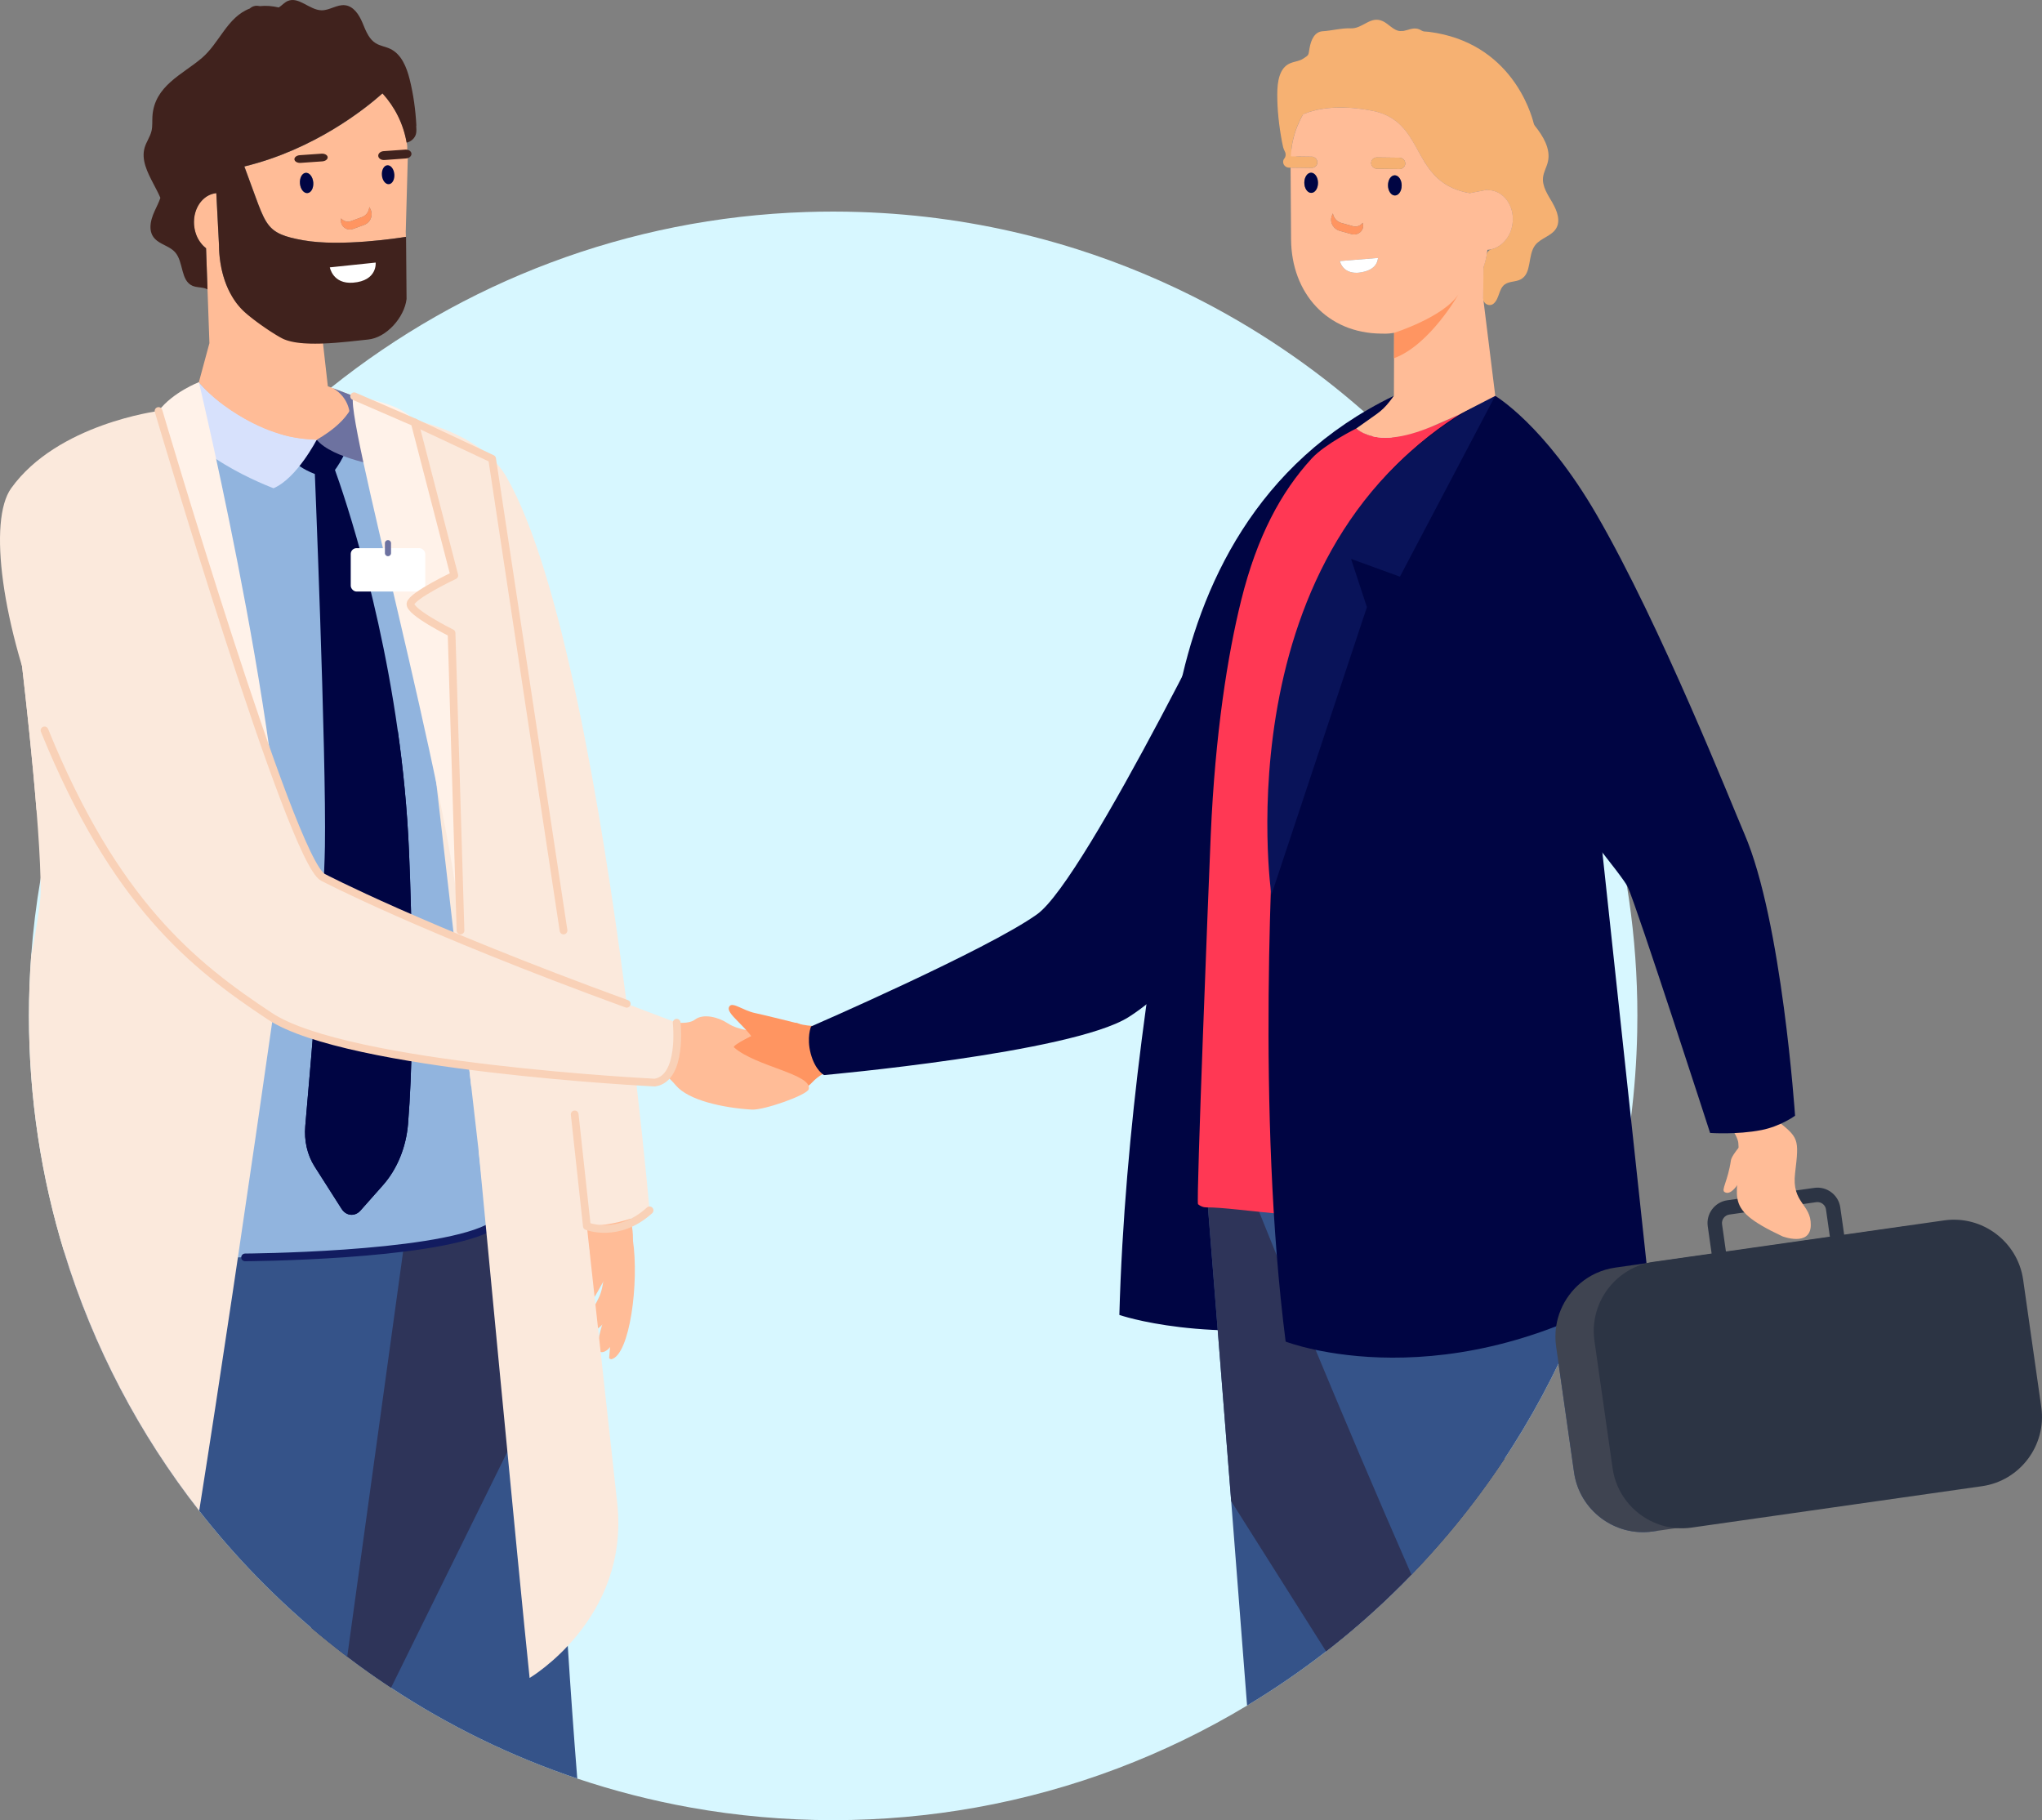
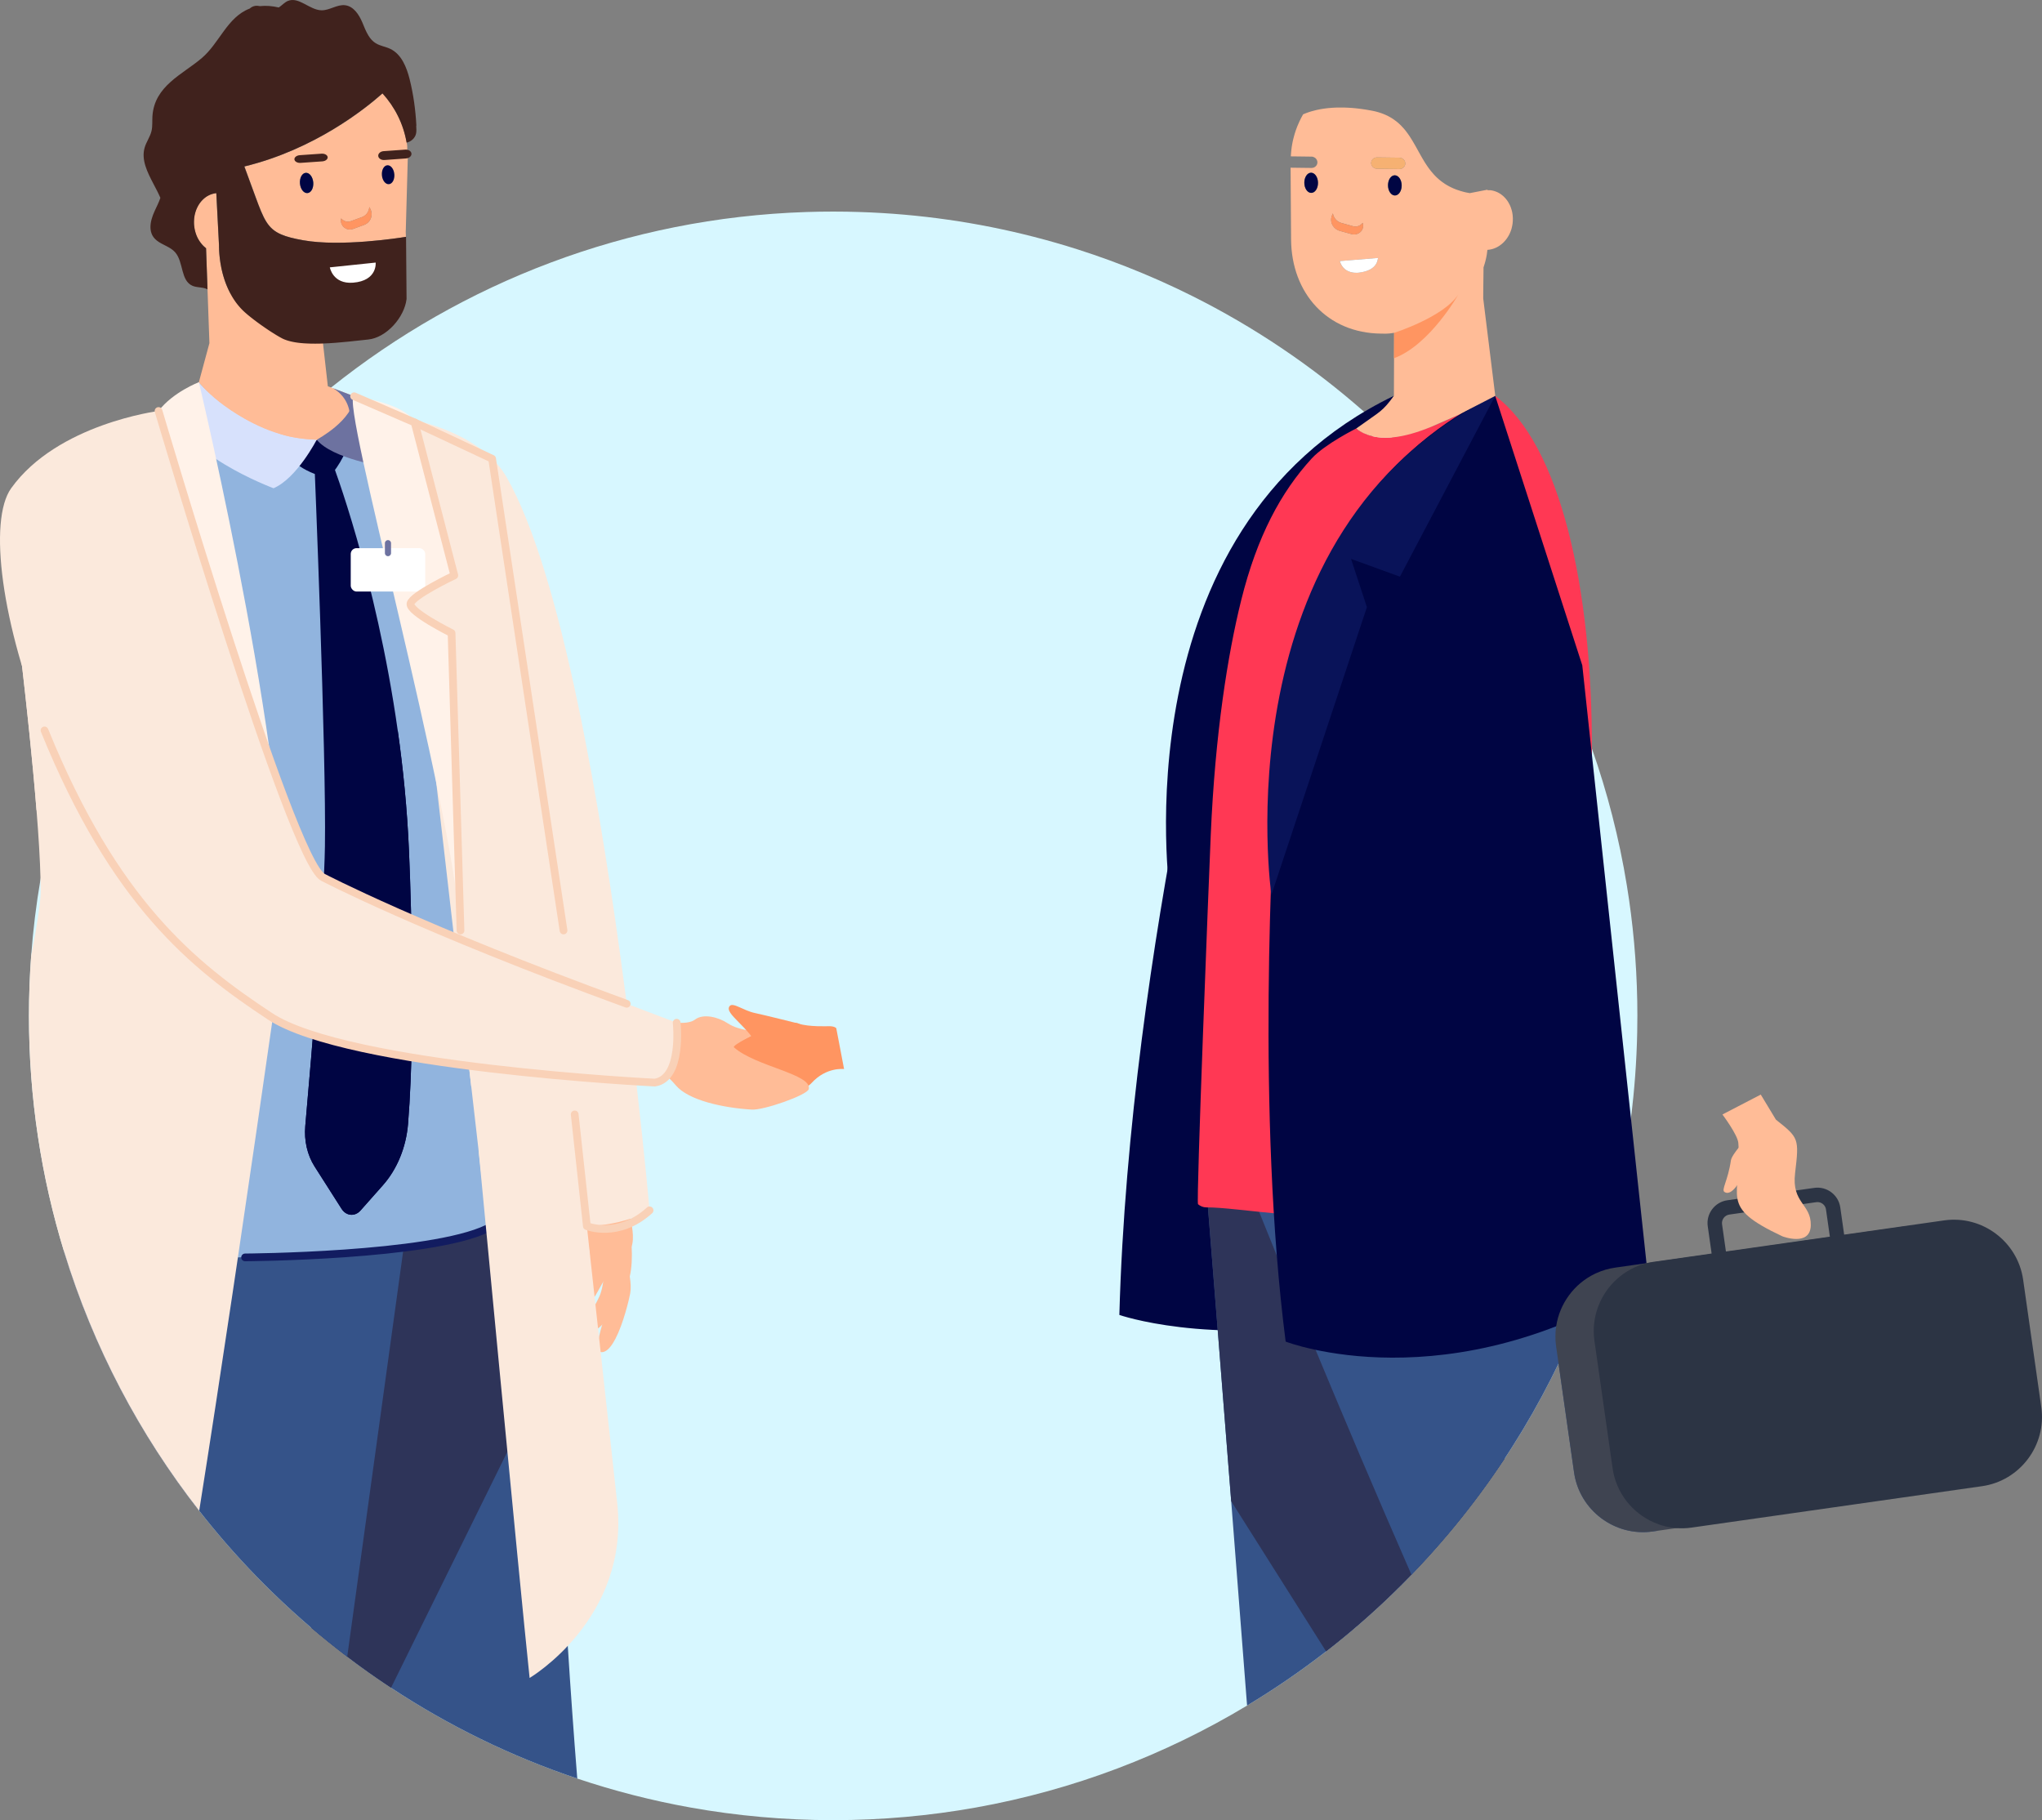
<svg xmlns="http://www.w3.org/2000/svg" id="Calque_2" viewBox="0 0 1587.1 1414.53">
  <rect x="0" y="0" width="1587.1" height="1414.53" fill="#808080" stroke="none" />
  <defs>
    <style>.cls-1{stroke:#f9d1b7;}.cls-1,.cls-2{fill:none;stroke-linecap:round;stroke-linejoin:round;stroke-width:6px;}.cls-3{fill:#000543;}.cls-4{fill:#f6b172;}.cls-5{fill:#fff;}.cls-6{fill:#fff2e9;}.cls-7{fill:#ffbc97;}.cls-8{fill:#fbe9dc;}.cls-9{fill:#ff3854;}.cls-10{fill:#ff9561;}.cls-11{fill:#91b4de;}.cls-12{fill:#d7e1fc;}.cls-13{fill:#d7f7ff;}.cls-14{fill:#40221d;}.cls-15{fill:#091359;}.cls-16{fill:#355389;}.cls-17{fill:#3f4451;}.cls-18{fill:#6d72a0;}.cls-19{fill:#2c3444;}.cls-20{fill:#2e3459;}.cls-2{stroke:#121c60;}</style>
  </defs>
  <g id="Calque_6">
    <g>
      <path class="cls-13" d="M1272.61,789.47c0,4.28-.04,8.55-.13,12.81h0c-.45,22.53-2.1,44.76-4.87,66.64v.04c-2.93,23.11-7.13,45.81-12.52,68.07-4.12,16.98-8.92,33.69-14.39,50.1h0c-.29,.91-.59,1.81-.9,2.7-3.82,11.31-7.96,22.48-12.41,33.49-4.97,12.31-10.32,24.43-16.04,36.34h0c-1.83,3.83-3.7,7.62-5.61,11.39h0c-9.24,18.29-19.34,36.04-30.27,53.23h0c-1.35,2.14-2.71,4.24-4.09,6.35-.65,1-1.31,2-1.97,2.99-11.96,18.1-24.83,35.54-38.56,52.26-7.34,8.94-14.92,17.68-22.75,26.19-3.64,3.97-7.33,7.89-11.07,11.76-4.73,4.89-9.53,9.7-14.41,14.43-16.46,15.96-33.8,31.03-51.94,45.12-19.58,15.21-40.09,29.28-61.42,42.11-63.76,38.36-134.93,65.65-210.84,79.24-35.98,6.44-73.03,9.8-110.86,9.8s-74.88-3.36-110.86-9.8c-30.14-5.4-59.54-12.96-88.02-22.51-51.58-17.3-100.16-41.14-144.75-70.55-11.63-7.66-22.99-15.71-34.06-24.13-9.53-7.23-18.85-14.73-27.94-22.49-10.09-8.62-19.91-17.56-29.43-26.79-8.75-8.47-17.25-17.21-25.49-26.19-7.82-8.51-15.41-17.25-22.74-26.19-3.2-3.89-6.35-7.83-9.44-11.8-46.41-59.34-82.31-127.28-104.93-201.02-17.82-58.05-27.4-119.7-27.4-183.59,0-15.67,.58-31.2,1.71-46.58,1.48-20.15,3.92-40.03,7.28-59.6,2-11.75,4.34-23.38,7-34.89,3.46-15.02,7.46-29.83,11.99-44.41,0-.04,.02-.07,.04-.11,7.73-24.93,16.99-49.19,27.67-72.66,9.54-21.02,20.22-41.33,31.96-61.03-.01-.03,0-.06,0-.09,9.77-16.43,20.28-32.36,31.49-47.77,1.28-1.77,2.57-3.54,3.88-5.29,1.72-2.32,3.45-4.62,5.21-6.91,.22-.29,.44-.57,.66-.86,7.09-9.25,14.45-18.3,22.05-27.13,2.74-3.2,5.52-6.36,8.34-9.5,1.52-1.71,3.06-3.42,4.62-5.11,4.24-4.64,8.56-9.21,12.94-13.72,1.23-1.27,2.46-2.53,3.72-3.78,2.29-2.34,4.63-4.66,6.98-6.96,2.11-2.08,4.24-4.13,6.38-6.15,.04-.06,.08-.1,.12-.12,10.89-10.39,22.15-20.37,33.77-29.93,2.33-1.94,4.67-3.84,7.03-5.72,101.91-81.54,229.89-131.84,369.44-136.4,6.9-.23,13.83-.34,20.78-.34s13.74,.11,20.58,.34h.01c46.58,1.5,91.88,8.1,135.34,19.27,11.43,2.93,22.73,6.18,33.89,9.73,16.99,5.41,33.66,11.53,49.99,18.32,4.34,1.8,8.66,3.66,12.96,5.56,1.05,.46,2.1,.93,3.14,1.41,7.72,3.46,15.35,7.07,22.89,10.84,48.57,24.25,93.54,54.63,133.89,90.14,1.81,1.58,3.61,3.18,5.39,4.79,1.96,1.76,3.91,3.54,5.84,5.32,3.48,3.21,6.91,6.46,10.31,9.75,.03,.02,.05,.04,.07,.07,4.29,4.14,8.52,8.34,12.67,12.6,.02,.01,.03,.02,.03,.03,9.62,9.83,18.9,19.97,27.84,30.41,2.76,3.22,5.49,6.46,8.18,9.74,45.39,55.18,81.49,118.29,105.94,186.92v.02c.26,.7,.51,1.32,.76,2.02v.09c12.02,34.14,21.16,69.63,27.13,106.19h0c4.8,29.4,7.55,59.47,8.1,90.09,.07,3.8,.1,7.6,.1,11.41Z" />
      <g>
-         <path class="cls-7" d="M462.68,950.28c3.15,3.39,6.77,4.38,10.37,4.51,1.3,.03,2.61-.03,3.88-.15,1.22-.1,2.4-.24,3.55-.35,3.93-.4,7.32-.5,9.33,2.27,.01,0,0,.02,0,.02,.75,1,1.31,2.38,1.63,4.28,.14,.86,.29,1.74,.43,2.64,5.01,33.16-2.38,89.53-16.7,92.84-2.57-.57-1.58-.61-1.31-5.92,.06-1.12,.15-2.3,.29-3.5,.2-1.98,.49-4.08,.82-6.18,1.38-9.05,3.49-18.69,3.07-22.7-.06-.55-.15-1.14-.26-1.76-.34-1.88-.93-3.97-1.67-6.12-.29-.81-.58-1.65-.91-2.48-1.51-3.94-3.42-7.93-5.19-11.22-.22-.39-.43-.78-.64-1.16-.12-.23-.26-.46-.38-.67,0-.05-.03-.08-.06-.12-.15-.27-.31-.52-.45-.77v-.02c-.52-.86-1-1.64-1.44-2.29l-4.38-41.14Z" />
        <path class="cls-7" d="M458.61,898.05c1.43,.5,25.33-.78,33.96,1.84,.25,.11-6.82,19.4-4.43,36.56,1.02,7.39,4.27,18.53,3.74,27.05-.08,1.22-.24,2.38-.48,3.48-.12,.53-.27,1.04-.46,1.55-1,2.88-2.9,5.66-5.19,8.34-4.37,5.11-10.16,9.94-13.88,14.74-.17,.21-.34,.45-.5,.67-.67,.9-1.33,1.91-1.99,3-.11,.18-.24,.37-.34,.57-.09,.13-.18,.28-.27,.43-.73,1.24-1.46,2.53-2.19,3.84-2.54,4.58-5,9.2-7.2,11.35-10.71,10.4-1.63-30.36-1.1-35.33,.93-8.71-8.26-17.44-10.74-26.72-2.6-9.72-1.53-19.86,1.52-29.29,2.42-7.51,5.57-15.1,9.54-22.1Z" />
        <path class="cls-7" d="M469.54,979.42l9.16-21.01,1.78-4.11,6.15-14.12c1.2,4.2,2.36,9.97,3.18,16.39,.01,0,0,.02,0,.02,.52,3.84,.91,7.89,1.13,11.96,.43,8.41,.13,16.84-1.47,23.46h0c-.49,2.12-1.11,4.02-1.89,5.69-.74,1.6-2,4.29-3.65,7.55-1.7,3.31-3.8,7.19-6.12,11.03-1.84,3.02-3.81,6-5.84,8.65v.02c-1.31,1.7-2.63,3.26-3.96,4.6-.68,.69-1.36,1.32-2.03,1.89-3.15,2.64-6.26,3.86-9.02,2.57-4.79-2.94,5.57-18.91,9.04-26.79,.23-.54,.47-1.11,.67-1.71,.95-2.67,1.64-5.89,2.12-9.21,.05-.32,.09-.63,.13-.96,.02-.24,.06-.47,.09-.71,.01-.14,.04-.27,.04-.39,.69-5.77,.78-11.52,.49-14.82Z" />
        <path class="cls-7" d="M473.98,949.03c.94,1.63,1.93,3.52,2.96,5.62,.58,1.19,1.18,2.45,1.76,3.76,2.5,5.5,5.02,11.96,7.06,18.48,1.63,5.14,2.95,10.33,3.71,15.12h0c.8,5.01,1.01,9.58,.33,13.22-.96,5.11-5.32,23.38-11.46,35.2l-.03,.06c-1.31,2.5-2.7,4.7-4.15,6.43-1.37,1.63-2.78,2.83-4.25,3.45-1.18,.51-2.37,.63-3.6,.28-2.52-1-1.99-6.33-.56-12.58,.64-2.76,1.44-5.7,2.25-8.52,.51-1.78,1.01-3.54,1.46-5.16,.73-2.61,1.33-4.91,1.62-6.61,.88-5.33-.16-13.35-1.57-19.83h0c-.16-.73-.31-1.42-.47-2.08-.05-.18-.1-.35-.13-.52-.04-.16-.08-.32-.11-.46-.11-.41-.2-.77-.3-1.15v-.02c-.38-1.43-.78-2.68-1.14-3.7l5.69-35.22,.92-5.77Z" />
      </g>
      <path class="cls-3" d="M1083.33,307.64l-74.05,140.52-35.62-11.45,9.97,35.13-74.25,223.68s-41.07-284.2,173.96-387.88Z" />
      <path class="cls-3" d="M959.79,431.88s-81.89,301.92-89.79,590.03c0,0,67.93,23.68,174.64,4.93,107.26-18.84-84.85-594.96-84.85-594.96Z" />
      <path class="cls-10" d="M567.63,850.53c21.98-.41,52.93,2.3,63.15-8.88,11.59-12.68,25.26-10.82,25.26-10.82l-2.76-14.49-3.32-17.31s-1.25-1.58-5.76-1.52c0,0-15.92,.69-23.53-2.03-18.51-6.61-92.15,37.51-89.67,49.76,.94,4.58,27.27,5.47,36.63,5.29Z" />
-       <path class="cls-3" d="M969.02,425.96s-124.41,256.96-162.91,284.54c-38.5,27.58-175.74,87.23-175.74,87.23,0,0-3.59,8.54-.26,21.06,3.47,13.03,10.32,16.71,10.32,16.71,0,0,191.88-17.13,236.5-44.9,44.61-27.76,142.98-138.45,142.98-138.45l-50.88-226.19Z" />
      <g>
        <path class="cls-16" d="M1181.88,911.71s-.2,3.65-.57,10.41c-1.04,19.21-3.47,63.52-6.68,120.22-1.57,27.93-3.34,58.86-5.22,91.28-11.96,18.1-24.83,35.54-38.56,52.26-7.34,8.94-14.92,17.68-22.75,26.19-3.64,3.97-7.33,7.89-11.07,11.76-4.73,4.89-9.53,9.7-14.41,14.43-16.46,15.96-33.8,31.03-51.94,45.12-19.58,15.21-40.09,29.28-61.42,42.11-4.05-52.83-8.31-107.51-12.34-158.82-3.83-48.9-7.45-94.74-10.48-132.97-3.52-44.4-6.24-78.56-7.59-95.37-.6-7.48-.92-11.53-.92-11.53l51.06-3.16,58.35-3.61h.01l28.82-1.78,105.71-6.54Z" />
        <path class="cls-20" d="M1181.88,911.71s-.2,3.65-.57,10.41c-1.04,19.21-3.47,63.52-6.68,120.22-1.57,27.93-3.34,58.86-5.22,91.28-11.96,18.1-24.83,35.54-38.56,52.26-7.34,8.94-14.92,17.68-22.75,26.19-3.64,3.97-7.33,7.89-11.07,11.76-4.73,4.89-9.53,9.7-14.41,14.43-16.46,15.96-33.8,31.03-51.94,45.12l-73.76-116.71c-3.83-48.9-7.45-94.74-10.48-132.97-3.52-44.4-6.24-78.56-7.59-95.37-.6-7.48-.92-11.53-.92-11.53l51.06-3.16,58.35-3.61h.01l28.82-1.78,105.71-6.54Z" />
        <path class="cls-16" d="M1285.31,1183.11c.85,2.22,1.71,4.42,2.57,6.6l-3.33,.47c-29.44,4.2-56.95-16.45-61.14-45.88l-12.06-84.63c-1.83,3.82-3.7,7.61-5.61,11.38h0c-9.24,18.29-19.34,36.04-30.27,53.23h0c-1.35,2.14-2.71,4.24-4.09,6.35-.65,1-1.31,2-1.97,2.99-11.96,18.1-24.83,35.54-38.56,52.26-7.34,8.94-14.92,17.68-22.75,26.19-3.64,3.97-7.33,7.89-11.07,11.76-28.1-64.08-54.06-125.53-74.53-174.8-2.57-6.17-5.05-12.15-7.43-17.92-8.99-21.72-16.66-40.46-22.66-55.22-7.18-17.64-11.98-29.58-13.79-34.12-.54-1.35-.82-2.04-.82-2.04l11.89-3.37,57.65-16.33h.01l28.37-8.04,153.23-43.4s1.45,12.48,3.42,30.93c2.56,23.9,6,57.83,8.33,87.61h0c.06,.74,.11,1.48,.17,2.2h0c.68,8.9,1.26,17.37,1.68,25.05,.04,.6,.07,1.19,.09,1.77h0c.13,2.28,.23,4.47,.32,6.58,1.34,32.01,19.45,100.86,42.35,160.38Z" />
      </g>
      <path class="cls-9" d="M931.14,935.87c1.85,1.54,4,2.46,6.46,2.46,23.1-.32,90.44,12.51,147.42,6.66,48.04-4.61,90.56-18.84,136.22-39.31,6.06-2.72,20.02-10.17,19.7-16.94-.2-7.42-.94-18.18-1.87-31.74-3.23-47.13-8.86-128.19-3.37-221.71,.99-17.41,1.5-34.69,1.57-51.69,.47-126.75-24.66-238.23-75.17-275.96,0,0-35.22,19.75-59.58,27.55-23.88,7.63-36.19,6.1-48.57-2.12,0,0-24.12,11.98-34.43,23.22-23.86,26.01-42.5,60.55-54.81,110.12-10.48,42.19-20.29,103.7-23.68,182.53-1.54,35.72-11.43,285.69-9.9,286.93Z" />
      <path class="cls-3" d="M1229.8,517.06l-67.7-209.42s-162.53,61.29-170.05,290.78c-2.96,52.29-15.5,266.61,7.19,444.2,0,0,126.62,49.33,281.86-48.02l-51.3-477.55Z" />
      <g>
        <path class="cls-17" d="M1510.71,1157.96l-207.73,29.6h-.04l-15.06,2.15-3.33,.47c-29.44,4.2-56.95-16.45-61.14-45.88l-12.06-84.63h0s-1.91-13.38-1.91-13.38c-.75-5.28-.7-10.5,.06-15.54,2.65-17.76,14.11-33.21,30.3-40.92,.35-.17,.71-.33,1.07-.49h0c4.5-2.03,9.35-3.46,14.46-4.19l24.39-3.48,.27-.03s.01-.01,.02-.01h.03l201.45-28.71c29.43-4.2,56.94,16.45,61.14,45.89l13.97,98.01c4.19,29.43-16.46,56.94-45.89,61.14Z" />
        <path class="cls-19" d="M1586.56,1093.64l-14.12-99.15c-4.22-29.54-31.83-50.27-61.38-46.06l-77.73,11.09-3.01-21.16c-1.38-9.77-10.48-16.58-20.24-15.19l-8.53,1.21-5.71,.81-41.57,5.93-3.86,.55-7.89,1.13c-4.72,.66-8.91,3.15-11.79,6.97-2.87,3.84-4.09,8.56-3.41,13.27l3.01,21.15-45.03,6.41c-1.78,.25-3.52,.6-5.22,1.01-.02,.02-.03,.02-.04,.02h-.03s0,0-.02,.01c-.09,.02-.18,.04-.27,.07-17.25,4.33-30.85,16.83-37.16,32.64h0s-.01,.02-.01,.03c-.29,.74-.57,1.48-.83,2.23-2.76,7.9-3.73,16.54-2.48,25.37l14.13,99.13c2.75,19.2,15.35,34.67,31.94,42,5.5,2.43,11.44,3.98,17.63,4.45h.04c3.84,.3,7.79,.2,11.77-.38l225.75-32.18c29.54-4.2,50.27-31.82,46.06-61.36Zm-242.45-149.74l11.62-1.66,8.66-1.23,36.82-5.25,.4-.06,10.04-1.42c.69-.1,1.36-.08,2.01,.02,2.81,.46,5.13,2.69,5.55,5.65l3.01,21.14-80.78,11.52-3.01-21.15c-.52-3.64,2.03-7.04,5.68-7.56Z" />
      </g>
      <path class="cls-7" d="M1338.73,866.13s11.88,15.82,12.35,22.14c3.19,42.85-16.39,48.77,34.3,72.57,0,0,21.64,8.25,22.01-8.55,.37-16.8-15.02-17.07-12.2-40.59,3.25-27.13,2.92-27.38-14.89-41.55l-11.79-19.49-29.78,15.46Z" />
-       <path class="cls-3" d="M1368.93,878.25c-19.09,3.72-39.79,2.22-39.79,2.22,0,0-56.69-175.12-63.99-191.12-7.3-16-168.39-205.34-168.39-205.34l65.34-176.37s38.32,22.43,78.84,92.34c50.05,86.35,105.07,225.43,114.85,248.03,29.24,67.58,39.38,219.09,39.38,219.09,0,0-11.25,8.24-26.25,11.16Z" />
      <path class="cls-7" d="M1357.46,884.97s-11.44,11.92-12.16,16.88c-2.32,15.92-7.64,22.8-4.97,24.53,5.54,3.6,12.87-8.19,16.37-18.76,3.5-10.58,.76-22.65,.76-22.65Z" />
      <path class="cls-15" d="M1162.11,307.64l-74.05,140.52-37.99-13.81,12.33,37.49-74.25,223.68s-41.07-284.2,173.96-387.88Z" />
      <path class="cls-7" d="M584.28,862.33c-22.17-1.34-49.19-7.15-59.04-18.87-11.17-13.29-22.31-16.86-22.31-16.86l3.4-14.51,4.08-17.34s1.33-1.54,5.88-1.29c0,0,17.38,3.93,23.84-1.06,6.45-4.99,18.26-1.95,25.53,2.88,9.24,6.14,21.73,5.15,21.42,8.15,0,0-18.33,9.01-16.62,10.53,16.78,14.9,60.99,20.82,58.12,32.46-1.14,4.58-34.84,16.48-44.29,15.91Z" />
      <path class="cls-7" d="M254.8,300.19l20.43,7.75s.6,37.69-45.81,43.2c-46.41,5.52-59.95,4.89-58.7-24.19,4.18-22.52,3.55-56.65,3.87-75.29,.11-6.92-.28-15.29-1.58-23.59l78.7,2.57-5.24-4.27,8.34,73.83Z" />
      <path class="cls-16" d="M448.68,1382.22c-51.58-17.3-100.16-41.14-144.75-70.55-11.63-7.66-22.99-15.71-34.06-24.13-9.53-7.23-18.85-14.73-27.94-22.49-20.28-84.45-45.67-183.85-61.31-259.02v-.02c-2.1-10.07-4.02-19.72-5.73-28.83-5.66-30.16-9.01-54.51-8.74-69.64,.18-10,3.95-17.82,10.44-23.84,5.91-5.48,14.08-9.46,23.83-12.24,10.88-3.11,23.74-4.71,37.64-5.22,24.82-.9,52.98,1.67,79.24,5.45,19.5,2.8,37.95,6.25,53.2,9.43,8.53,1.77,16.05,3.46,22.21,4.9h0c3.46,.81,6.49,1.53,9.01,2.16,5.55,1.35,8.68,2.19,8.68,2.19,0,0,7.72,31.07,13.71,81.55,2.82,23.77,5.26,51.85,6.32,83.01,2.16,63.21,5.55,140.66,10.86,224.2,2.14,33.56,4.58,68.09,7.38,103.09Z" />
      <path class="cls-20" d="M430.44,1054.93l-36.09,73.25v.02l-90.42,183.47c-11.63-7.66-22.99-15.71-34.06-24.13-9.53-7.23-18.85-14.73-27.94-22.49-20.28-84.45-45.67-183.85-61.31-259.02v-.02c-2.1-10.07-4.02-19.72-5.73-28.83-5.66-30.16-9.01-54.51-8.74-69.64,.18-10,3.95-17.82,10.44-23.84,5.91-5.48,14.08-9.46,23.83-12.24,10.88-3.11,23.74-4.71,37.64-5.22,24.82-.9,52.98,1.67,79.24,5.45,19.5,2.8,37.95,6.25,53.2,9.43,8.53,1.77,16.05,3.46,22.21,4.9h0c3.46,.81,6.49,1.53,9.01,2.16,5.55,1.35,8.68,2.19,8.68,2.19,0,0,7.72,31.07,13.71,81.55,2.82,23.77,5.26,51.85,6.32,83.01Z" />
      <path class="cls-16" d="M322.26,907.82l-8.5,61.62-.04,.29-43.85,317.81c-9.53-7.23-18.85-14.73-27.94-22.49-10.09-8.62-19.91-17.56-29.43-26.79-8.75-8.47-17.25-17.21-25.49-26.19-7.82-8.51-15.41-17.25-22.74-26.19-3.2-3.89-6.35-7.83-9.44-11.8-46.41-59.34-82.31-127.28-104.93-201.02-.31-45.96,3.29-80.36,16.2-88.79,12.79-8.36,52.5-7.03,96.96-2.14,4.47,.48,8.99,1.01,13.53,1.57,7.18,.88,14.42,1.83,21.64,2.83,13.76,1.92,27.43,4.01,40.38,6.11,29.22,4.74,54.83,9.53,69.78,12.43,8.77,1.7,13.87,2.75,13.87,2.75Z" />
      <path class="cls-11" d="M137.94,343.01l29.55,634.13s246.67,4.03,239.62-51.79c-7.04-55.82-88.91-562.92-88.91-562.92l-180.27-19.42Z" />
      <path class="cls-8" d="M219.25,740.23s-2.7,19.16-7.22,50.76h0c-.02,.08-.03,.13-.03,.2-3.1,21.66-7.06,49.13-11.58,80.27-.72,4.93-1.45,9.96-2.19,15.07-4.1,28.16-8.61,58.85-13.32,90.64-1.42,9.52-2.85,19.15-4.29,28.84h0c-8.46,56.56-17.39,115.15-25.79,168.07-46.41-59.34-82.31-127.28-104.93-201.02-17.82-58.05-27.4-119.7-27.4-183.59,0-15.67,.58-31.2,1.71-46.58,4.59-23.75,7.4-41.69,7.4-50.1,0-2.98-.04-6.15-.12-9.5-.36-15-1.5-33.52-3.13-53.78-.28-3.52-.58-7.09-.88-10.71-.21-2.41-.42-4.84-.64-7.29-.21-2.44-.43-4.9-.66-7.38-.16-1.76-.32-3.52-.49-5.3-.22-2.32-.44-4.66-.67-7.02-.11-1.18-.22-2.35-.34-3.53-.11-1.18-.23-2.36-.34-3.54-.23-2.32-.46-4.64-.7-6.96-.64-6.38-1.3-12.78-1.97-19.15-.27-2.49-.53-4.98-.8-7.46-.14-1.27-.27-2.52-.41-3.78-.61-5.64-1.23-11.23-1.85-16.76-.21-1.88-.42-3.75-.63-5.61-.01-.09-.02-.19-.03-.28-.25-2.23-.51-4.44-.76-6.63-.01-.07-.01-.13-.02-.19-.29-2.47-.57-4.92-.85-7.35-6.13-52.76-11.75-94.7-11.75-94.7l118.56-96.34,.11-.09h.01s.05,.21,.05,.21c0,.02,.01,.05,.02,.08h0s17.01,74.57,17.01,74.57l5.19,22.74,73.71,323.08h0s.02,.11,.02,.11Z" />
      <path class="cls-8" d="M504.87,940.62s-26.86,16.81-69.15,11.17c-15.39,37.75-51.7,50.57-51.7,47.16,0-.41-8.15-71.3-17.78-154.83-.95-8.35-1.91-16.81-2.9-25.34-.08-.73-.18-1.46-.26-2.19-1.62-13.99-3.24-28.14-4.87-42.23-11.58-100.6-22.71-197.04-22.71-197.04-25.24-154.51-46.61-256.63-46.61-256.63,53.85,5.6,90.18,24.78,104.69,49.9,42.98,74.49,74.1,260.82,92.33,400.29,.04,.35,.08,.71,.14,1.06,3.14,24.07,5.9,46.75,8.25,67.17,.16,1.28,.3,2.54,.43,3.79,6.71,58.45,10.14,97.7,10.14,97.7Z" />
      <g>
        <path class="cls-11" d="M130.94,318.67c-.3-6.05,28.36-14.41,28.36-14.41,0,0,32.81,45.49,86.86,46.28,0,0-15.4,29.98-33.56,37.74,0,0-79.88-33.67-81.67-69.6Z" />
        <path class="cls-11" d="M246.17,349.47s28.64-16.97,28.73-35.38c0,0,18.49-2.32,26.57,6.65,0,0,6.79,31.54-2.22,49.86,0,0-41.24-6.28-53.09-21.13Z" />
        <path class="cls-3" d="M226.73,346.74l38.83-9.31s5.07,.44,4.93,6.76c-.14,6.33-10.94,24.81-15.72,26.28-4.78,1.48-37.23-10.94-28.04-23.74Z" />
        <path class="cls-12" d="M135.47,315.55c-.3-6.05,19.1-18.52,19.1-18.52,0,0,37.55,43.89,91.6,44.67,0,0-15.4,29.98-33.56,37.74,0,0-75.36-27.96-77.15-63.9Z" />
        <path class="cls-18" d="M246.17,341.7s28.96-15.35,29.06-33.76c0,0,17.48,7.69,25.56,16.66,0,0,7.48,19.91-1.53,38.23,0,0-41.24-6.28-53.09-21.13Z" />
        <g>
          <path class="cls-3" d="M317.15,873.42c-1.5,18.18-8.46,35.18-19.53,47.68l-17.4,19.64c-4.37,4.93-11.15,4.34-14.73-1.28l-21-32.94c-5.63-8.83-8.21-20.06-7.23-31.35,2.24-25.14,6.42-73.57,9.84-120.31,2.78-37.87,5.08-74.65,5.44-97.01,1.16-71.41-8.2-298.97-8.2-298.97l13.96,.73s33.83,87.98,50.82,208.02c4.2,29.55,7.35,61.02,8.75,93.63,0,0,6.02,129.96-.73,212.15Z" />
          <path class="cls-3" d="M317.15,873.42c-1.5,18.18-8.46,35.18-19.53,47.68l-17.4,19.64c-4.37,4.93-11.15,4.34-14.73-1.28l-21-32.94c-5.63-8.83-8.21-20.06-7.23-31.35,2.24-25.14,6.42-73.57,9.84-120.31,39.1-53.6,55.45-127.23,62.03-187.24,4.2,29.55,7.35,61.02,8.75,93.63,0,0,6.02,129.96-.73,212.15Z" />
        </g>
      </g>
      <path class="cls-6" d="M154.57,297.02s76.88,321.99,64.64,443.28c0,0-28.27-129.61-96.29-235.78,0,0,24.82-21.83,23.47-29.88,0,0-18.43-5.46-36.3-1.78,0,0,1.98-138.79,13.12-153.46,11.15-14.66,31.35-22.37,31.35-22.37Z" />
      <path class="cls-8" d="M209.85,789.84c-89.5-13.36-149.35-97-181.49-160.33-2.99-37.55-7.64-81.04-12.04-118.94l20.94-59.75,172.6,339.02Z" />
      <path class="cls-8" d="M494.72,842.92c-17.82,4.12-71.89,14.23-128.48,1.2-.95-8.35-1.91-16.81-2.9-25.34-.08-.73-.18-1.46-.26-2.19,1.85-7.26,3.73-14.52,5.58-21.79,32.03,11.47,103.6,36.59,125.62,44.32,.16,1.28,.3,2.54,.43,3.79Z" />
      <path class="cls-8" d="M123.22,319.4s-78.65,9.93-114.54,60.04c-35.9,50.11,41.19,323,201.18,410.39,76.96,42.04,299.02,51.51,299.02,51.51,0,0,12.21,1.22,17.05-23.35,1.69-8.57,0-23.18,0-23.18,0,0-252.78-94.78-275-113.02-22.22-18.25-127.71-362.38-127.71-362.38Z" />
      <path class="cls-10" d="M620.68,795.48s-26.44-6.63-34.03-8.23c-8.85-1.87-16.95-8.53-19.53-5.39-4.8,5.83,15.45,16.08,23.43,34.08,3.92,8.84,11.81,13.65,27.62,7.16,7.97-3.27,14.31-19.79,2.5-27.62Z" />
      <path class="cls-18" d="M258.8,301.71l16.43,6.23,3.83,10.9-7.12,4s.19-13.46-13.14-21.13Z" />
      <path class="cls-6" d="M275.23,307.94c-11.53,.93,76.19,314.64,82.68,415.19,0,0-7.71-179.44-6.95-231.15,0,0-31.93-16.91-31.93-22.83s34.06-21.97,34.06-21.97c0,0-21.57-110.51-33.34-122.68-11.77-12.18-44.53-16.56-44.53-16.56Z" />
      <path class="cls-2" d="M190.49,977.2s143.8-.83,188.47-22.51" />
      <path class="cls-1" d="M525.93,794.81s4.82,43.3-17.05,46.53c0,0-238.88-11.82-299.02-51.51-60.15-39.68-120.87-88.4-175.26-222.2" />
      <g>
        <path class="cls-7" d="M316.94,122.86l-.46-6.46s0-.03,0-.04c.02-.56,.02-1.12,.05-1.68,.03-.58,.01-1.15-.07-1.71-.09-.71-.2-1.41-.32-2.11-2.53-14.73-9.25-27.84-18.76-38.28-13.62,12.11-52.98,43.59-107.37,56.8l8.68,23.66c6.3,17.16,9.45,24.64,19.98,29.17,4.24,1.84,9.67,3.19,16.98,4.5,29.4,5.27,74.49-1.75,79.81-2.62-.04-1.22,0-2.43-.11-3.67l1.18-42.51,.36-13.08,.06-1.96h-.01Zm-73.44,20.19c-.01,.06-.01,.13-.01,.19,0,.1,0,.21,0,.31,0,.05-.01,.09-.01,.13,0,.08,0,.16-.02,.24-.01,.07-.02,.14-.03,.22,0,.02,0,.04,0,.06-.01,.17-.04,.33-.07,.5,0,.02,0,.04,0,.07-.03,.12-.05,.25-.08,.37-.03,.13-.06,.26-.09,.39-.04,.15-.08,.31-.13,.45,0,.01,0,.02,0,.03-.04,.12-.08,.24-.12,.35,0,.02-.01,.04-.02,.06,0,0,0,.03,0,.04-.01,.02-.01,.03-.02,.04-.01,.03-.02,.06-.04,.09-.03,.07-.06,.14-.09,.21-.03,.09-.07,.18-.12,.27,0,.01-.01,.02-.01,.04-.02,.03-.03,.06-.05,.09-.07,.16-.16,.31-.25,.46-.04,.08-.09,.16-.14,.23-.05,.08-.1,.15-.15,.22-.07,.11-.16,.22-.25,.32-.14,.19-.3,.36-.47,.52-.07,.06-.14,.11-.21,.17h0c-.21,.2-.44,.35-.67,.48-.05,.03-.09,.05-.14,.07-.09,.05-.17,.09-.26,.12-.08,.03-.17,.07-.26,.09-.03,0-.06,.03-.09,.03,0,0-.01,.01-.02,0-.09,.03-.17,.05-.26,.07-.09,.01-.18,.02-.27,.03-.05,.01-.09,.02-.14,.02-.06,.01-.11,.01-.16,.01-.06,0-.12,0-.19,0t-.02,0s0,.01-.02,0c-.02,.01-.03,.01-.05,0-.1,0-.21-.01-.31-.03-.05,0-.11-.01-.16-.03t-.02,0c-.1-.01-.19-.03-.28-.05-.01,0-.01,0-.01,0-.02,0-.05-.01-.07-.02-.11-.03-.21-.06-.31-.11-.06-.01-.13-.05-.18-.07-.03-.01-.06-.03-.09-.04-.04-.02-.08-.03-.11-.05-.03-.01-.06-.03-.08-.05-.09-.04-.18-.1-.27-.15-.05-.02-.09-.05-.13-.08-.06-.04-.13-.08-.18-.13-.07-.05-.14-.11-.21-.16-.06-.04-.11-.09-.16-.13l-.08-.08c-.11-.1-.22-.2-.32-.32-.07-.07-.14-.14-.2-.22-.05-.04-.08-.08-.11-.13-.08-.08-.15-.17-.22-.27-.06-.07-.11-.15-.16-.22-.07-.09-.13-.19-.2-.29-.06-.1-.12-.2-.18-.3-.06-.1-.12-.2-.16-.3-.05-.09-.1-.18-.14-.28,0-.02-.02-.04-.04-.06-.03-.05-.05-.09-.06-.14-.01-.02-.02-.05-.03-.08-.03-.06-.05-.12-.08-.18-.08-.17-.15-.34-.21-.52-.04-.1-.08-.21-.11-.31-.04-.13-.07-.25-.11-.38-.01-.04-.02-.07-.03-.1-.04-.16-.09-.32-.13-.49-.04-.16-.07-.33-.1-.5,0-.08-.03-.16-.04-.25-.05-.3-.08-.6-.11-.91-.05-.54-.06-1.07-.02-1.59,0-.1,0-.21,.02-.31,0-.34,.06-.68,.12-1.01,0-.11,.03-.23,.06-.34,.06-.34,.15-.67,.26-.99,.01-.07,.03-.13,.06-.2,.07-.21,.15-.43,.24-.63,.02-.05,.04-.1,.06-.14,.02-.05,.04-.09,.07-.14,.09-.19,.19-.38,.29-.55,.09-.16,.19-.31,.3-.46,.1-.15,.21-.28,.32-.41,.12-.15,.25-.29,.39-.42,.04-.05,.09-.09,.14-.12l.06-.06c.19-.16,.38-.3,.59-.42,.09-.05,.17-.1,.26-.14,.09-.05,.18-.09,.27-.12,.06-.03,.13-.05,.2-.07,.09-.04,.18-.06,.28-.08,.04-.01,.08-.02,.12-.03,.13-.03,.27-.05,.41-.06,.11-.01,.21-.01,.32-.01h.17c.1,.01,.2,.02,.3,.04,.04,0,.07,0,.11,.01,.05,.01,.1,.02,.16,.04,.05,.01,.1,.02,.15,.04,.04,.01,.08,.02,.12,.03s.08,.02,.12,.04c.12,.03,.22,.08,.33,.13h0c.07,.03,.14,.07,.21,.1,.03,.01,.05,.03,.08,.05,.03,.01,.06,.03,.09,.05,.07,.04,.14,.08,.21,.13,.39,.24,.76,.56,1.1,.93,.11,.12,.22,.25,.33,.39,.03,.03,.06,.06,.08,.1,.03,.04,.06,.08,.08,.11,.09,.1,.16,.21,.23,.32,.02,.02,.03,.04,.04,.05,0,.02,.02,.04,.03,.06,.05,.07,.1,.15,.14,.22,.03,.04,.06,.08,.08,.13,.05,.09,.11,.17,.15,.28,.08,.14,.15,.29,.22,.45,.02,.04,.04,.09,.06,.14,.05,.1,.09,.2,.13,.3,.06,.13,.11,.26,.16,.39,.07,.19,.14,.38,.19,.58,.01,.03,.02,.06,.02,.09,.06,.19,.11,.39,.16,.59,0,.04,.02,.09,.02,.13,.06,.24,.1,.48,.14,.73,0,.11,.03,.22,.04,.33h0c.02,.16,.03,.31,.05,.47,.01,.1,.01,.2,.02,.29t0,.02c0,.14,.02,.27,0,.41h.01c0,.21,0,.39,0,.58Zm45.33,23.68c0,.07,0,.13-.01,.19,0,.06,0,.12,0,.18,0,.07,0,.14-.01,.2,0,.15-.03,.31-.06,.47,0,.09-.03,.19-.05,.29-.04,.24-.1,.48-.17,.72-.01,.03-.02,.05-.03,.08-.03,.12-.07,.25-.11,.37-.05,.15-.1,.3-.16,.44t0,0s-.03,.09-.04,.13c-.06,.13-.12,.26-.18,.4-.04,.09-.09,.17-.13,.26-.09,.18-.19,.36-.3,.54-.05,.1-.11,.2-.18,.29-.06,.09-.12,.18-.18,.27,0,0,0,.01-.01,.01-.06,.08-.11,.16-.17,.24-.04,.06-.09,.12-.15,.18-.28,.35-.59,.69-.92,.99-.02,.02-.04,.04-.07,.05,0,.02-.02,.03-.04,.04-.12,.12-.25,.22-.38,.32-.08,.06-.15,.12-.23,.17-.27,.21-.55,.4-.85,.56-.12,.08-.25,.15-.39,.21-.16,.09-.32,.17-.49,.24-.18,.09-.36,.16-.55,.23l-8.56,3.13c-.44,.16-.88,.27-1.31,.34-.02,.01-.03,.01-.04,.01-.17,.03-.33,.05-.5,.06-.02,.01-.03,.01-.05,.01-.12,.01-.24,.02-.36,.02h-.14c-.17,0-.33,0-.49-.02-.15-.01-.3-.02-.44-.04-.2-.02-.41-.06-.61-.11-.19-.03-.36-.08-.55-.14-.16-.04-.32-.1-.47-.16-.04,0-.08-.03-.13-.05-.08-.04-.16-.07-.25-.11-.16-.07-.31-.15-.46-.23-.76-.41-1.45-.97-2.01-1.63-.15-.17-.29-.35-.41-.53-.27-.38-.49-.79-.68-1.22-.02-.06-.05-.12-.07-.17-.03-.08-.06-.17-.09-.25-.02-.04-.03-.09-.05-.14,0-.04-.02-.07-.03-.1-.02-.06-.04-.13-.06-.2-.01-.04-.02-.07-.03-.1-.01-.04-.03-.1-.03-.14,0-.02,0-.04,0-.06-.03-.1-.05-.19-.06-.3-.01-.03-.02-.06-.02-.1v-.03c-.02-.07-.04-.15-.04-.23-.01-.01-.01-.02,0-.03h0c-.01-.07-.02-.12-.02-.18-.02-.14-.03-.28-.03-.43-.01-.02-.01-.04,0-.06v-.15h-.01c0-.11,0-.22,.01-.33,0,0,0,0,0,0v-.12c0-.09,0-.19,.03-.29,.01-.06,.01-.11,.02-.16l.02-.23,.08-.62h.01c.08,.1,.17,.19,.25,.28,.07,.08,.15,.16,.23,.23,.06,.06,.13,.12,.2,.18,.17,.16,.35,.31,.53,.44,.11,.09,.23,.17,.34,.24,.22,.15,.45,.29,.69,.41,.05,.03,.1,.05,.16,.08,.13,.07,.26,.13,.4,.18,.13,.06,.27,.11,.41,.16,.12,.04,.23,.07,.35,.11,.02,0,.03,.01,.04,.01,.03,0,.04,.01,.06,.01,.08,.02,.15,.04,.22,.06,.08,.02,.16,.03,.23,.04,.1,.02,.2,.04,.29,.05,.06,0,.12,.02,.19,.02,.09,.01,.17,.02,.26,.03,.13,.01,.26,.02,.38,.01,.02,0,.05,.01,.07,.01,.16,0,.33-.01,.5-.02,.09-.01,.18-.02,.27-.03s.19-.02,.29-.04c.09-.01,.18-.03,.28-.06,.1-.01,.21-.04,.32-.07,.08-.02,.16-.04,.24-.07,.13-.04,.27-.08,.4-.13l8.56-3.13h.01c.15-.06,.31-.12,.47-.19,.01,0,.02-.01,.04-.03,.1-.03,.2-.08,.29-.13,.04-.02,.07-.03,.11-.05,.04-.02,.08-.04,.11-.06,0,0,.02,0,.02-.01,.2-.1,.4-.22,.59-.34,.2-.12,.4-.26,.58-.4,.1-.08,.21-.17,.31-.25,.15-.12,.3-.25,.45-.39,.22-.2,.42-.41,.61-.64,.18-.21,.35-.43,.52-.66,.01-.01,.01-.02,.02-.03,0-.01,0-.02,0-.03,0,0,0-.01,.02-.02,.01-.02,.02-.04,.04-.05,0,0,0,0,.02-.02,.06-.1,.13-.21,.19-.31,.13-.21,.24-.43,.36-.65,.03-.05,.05-.1,.08-.15,0-.04,.03-.08,.05-.12,0,0,.01-.03,.02-.05,.1-.23,.2-.46,.28-.7,.04-.12,.08-.24,.12-.37,.05-.16,.1-.32,.14-.48,.04-.16,.08-.33,.11-.5,.04-.2,.08-.42,.11-.63,.03-.2,.05-.4,.06-.61l.76,1.4c.12,.22,.23,.45,.32,.68,.07,.15,.13,.31,.19,.46,.06,.16,.11,.32,.16,.48,.07,.23,.13,.46,.18,.69,.06,.25,.1,.51,.14,.77,0,.07,0,.13,0,.19,0,.02,.01,.03,.01,.05,.02,.11,.03,.22,.03,.34,.01,.17,.02,.34,.02,.52,0,.1,0,.2,0,.31Z" />
        <path class="cls-7" d="M154.57,297.02s19.83,26.71,65.96,41.07c9.49,2.95,25.64,3.61,25.64,3.61l5.54-4.17-2.86-62.41h0s0-.11,0-.11l-.36-7.96c-.09,0-.18,0-.27,0-11.41,.23-22.36-.68-29.17-4.29-4.45-2.36-11.14-6.69-17.34-11.17-5.07-3.65-9.79-7.39-12.73-10.25-13.21-12.82-18.69-32.7-18.81-51l-2.08-40.3c-10.63,1.07-18.38,12.05-17.36,24.8,.61,7.67,4.29,14.17,9.42,18.06l1.13,31.96,.57,16.14,.91,25.64v.05s-8.2,30.33-8.2,30.33Z" />
        <path class="cls-14" d="M249.88,119.43l-16.87,1.17c-2.46,.17-4.34,1.66-4.17,3.3,.17,1.65,2.33,2.85,4.79,2.68l16.87-1.17c2.46-.17,4.34-1.66,4.17-3.3-.17-1.65-2.32-2.85-4.79-2.68Z" />
        <path class="cls-14" d="M298.13,117.47c-2.46,.18-4.33,1.88-4.15,3.77,.18,1.89,2.35,3.3,4.81,3.12l16.74-1.22c2.58-.19,4.45-1.89,4.27-3.78-.17-1.82-2.19-3.15-4.54-3.1-.27-.02-17.13,1.21-17.13,1.21Z" />
        <path class="cls-3" d="M302.28,143.15c2.67-.22,4.56-3.69,4.22-7.76-.34-4.07-2.79-7.19-5.47-6.97-2.67,.22-4.56,3.69-4.22,7.76,.34,4.07,2.79,7.19,5.47,6.97Z" />
        <path class="cls-3" d="M237.63,134.32c-2.86,.23-4.87,3.94-4.5,8.29,.37,4.34,2.98,7.68,5.83,7.44,2.85-.23,4.87-3.94,4.5-8.29-.37-4.34-2.98-7.68-5.83-7.44Z" />
        <path class="cls-10" d="M287.01,160.82c-.2,3.41-2.22,6.61-5.73,7.89l-8.56,3.14c-2.95,1.08-5.8-.05-7.61-2.14l-.11,.86c-.67,5.16,4.45,9.18,9.38,7.38l8.56-3.13c5.12-1.88,7.4-7.79,4.83-12.56l-.77-1.43Z" />
        <path class="cls-14" d="M323.62,97.64c-.63-12.07-2.27-24.21-5.21-35.96-2.35-9.4-6.34-19.58-15.2-23.76-3.62-1.7-7.78-2.21-11.19-4.33-2.37-1.45-4.14-3.5-5.59-5.83-2-3.2-3.39-6.94-4.87-10.43-2.57-6.03-6.77-12.46-13.33-13.26-6.26-.76-12.02,4.04-18.34,3.93-9.34-.17-17.67-10.91-26.24-7.23-2.63,1.13-4.6,3.51-6.97,5.04-4.94-1.15-9.89-1.57-14.64-1.05-1.29-.27-2.58-.39-3.87-.17-1.55,.28-2.92,1.01-4.06,2.05-17.48,6.65-23.46,26.71-37.2,38.43-15.09,12.88-36.85,21.55-38.43,45.2-.26,3.85,.17,7.78-.72,11.52-1.08,4.57-4.02,8.41-5.33,12.91-2.76,9.47,2.01,18.98,6.93,28.37,1.88,3.58,3.78,7.15,5.29,10.68-1.15,3.47-2.9,6.89-4.44,10.21-1.8,3.9-3.29,8.37-3.27,12.57h0c.01,2.19,.42,4.26,1.38,6.17v.02c.28,.55,.6,1.08,.98,1.59,.76,1.04,1.66,1.91,2.66,2.7h0c4.29,3.37,10.36,4.81,14.06,8.94,3.43,3.83,4.47,9.47,5.87,14.6v.02c1.36,4.98,3.07,9.52,7.66,11.52,.89,.4,1.84,.64,2.8,.83h.01c.68,.14,1.34,.23,2.02,.31h.01c1.17,.15,2.35,.28,3.48,.51,.44,.08,.86,.18,1.28,.29,.74,.2,1.45,.48,2.12,.84l-.08-2.52-.02-.61v-.02h0s-.17-5.02-.17-5.02c0-.02-.01-.03-.01-.04h0v-.02h0v-.04h0s0-.01,0-.01l-.69-19.61h0v-.11s-.14-3.96-.14-3.96h0s-.05-.04-.07-.06c-.04-.02-.08-.05-.11-.08-.03-.02-.07-.04-.1-.07h0v-.02h-.02c-.06-.05-.11-.09-.17-.13-.12-.1-.23-.19-.35-.29,0,0,0-.01-.01-.01,0-.01-.02-.01-.02-.02-.02-.02-.03-.03-.04-.03h0c-.09-.09-.19-.17-.28-.25-.03-.03-.07-.07-.1-.1-.14-.12-.26-.23-.39-.35-.03-.03-.06-.06-.1-.09,0-.01-.02-.01-.03-.02-.09-.09-.19-.18-.27-.27-.09-.08-.16-.15-.24-.23-.04-.04-.08-.09-.13-.13,0-.01-.02-.02-.02-.03-.09-.1-.18-.19-.26-.28-.03-.03-.06-.06-.09-.09-.02-.03-.05-.05-.08-.09,0-.01,0-.01-.02-.02,0,0,0-.01,0-.02-.05-.05-.1-.11-.16-.17l-.06-.06s-.05-.06-.08-.09c0,0,0-.01,0-.01-.03-.04-.06-.08-.1-.12h0c-.03-.05-.06-.09-.09-.12-.02-.03-.06-.07-.09-.11-.02-.02-.03-.04-.05-.06s-.04-.04-.05-.06c-.02-.01-.03-.02-.04-.04,0-.02-.03-.04-.04-.06-.01,0-.02-.01-.03-.03,0,0,0-.01,0-.01-.01-.01-.01-.02-.01-.03-.07-.07-.13-.14-.19-.22,0,0,0-.01,0-.01-.06-.08-.12-.16-.19-.24,0,0,0-.02,0-.03-.01-.01-.02-.01-.02-.01,0-.01,0-.02-.01-.02h0s-.02-.03-.03-.04c0,0,0,0-.01,0-.02-.02-.03-.03-.04-.05-.05-.06-.11-.13-.16-.2-.05-.07-.11-.14-.15-.21-.07-.1-.14-.19-.2-.28-.02-.02-.04-.04-.05-.07-.02-.03-.03-.05-.05-.07-.03-.05-.06-.09-.09-.14-.09-.12-.18-.25-.26-.37-.08-.13-.17-.26-.24-.39-.04-.05-.07-.11-.1-.15-.04-.06-.07-.12-.11-.17-.04-.06-.07-.11-.1-.17-.03-.06-.07-.11-.1-.16-.03-.06-.07-.12-.1-.18-.1-.16-.19-.33-.28-.49-.07-.14-.15-.27-.22-.41-.16-.31-.32-.62-.47-.94t-.02-.03s-.01-.02-.01-.03,0-.02,0-.02c-.15-.34-.29-.65-.43-.98h0c-.04-.08-.07-.15-.09-.22,0-.01-.01-.03-.02-.04,0-.05-.03-.1-.05-.15-.02-.06-.05-.12-.07-.18-.03-.05-.05-.11-.07-.18h-.01s-.04-.1-.05-.14c0-.02,0-.04-.02-.06-.02-.01-.02-.03-.02-.05,0,0,0-.02,0-.03-.05-.13-.1-.26-.14-.38-.01-.02-.02-.04-.02-.06,0-.03-.03-.06-.04-.09,0-.01,0-.02,0-.04s0-.04-.01-.05c-.02-.05-.04-.09-.05-.14-.01-.03-.02-.07-.04-.1h0c-.03-.1-.05-.18-.08-.27-.01,0-.01-.01-.01-.02h0s0-.05,0-.05c0,0,0-.02-.02-.04-.01-.03-.02-.07-.03-.12-.02-.05-.04-.09-.05-.15-.06-.18-.12-.38-.16-.57t-.01-.02c-.03-.09-.05-.19-.08-.28,0-.06-.03-.12-.04-.17,0-.03-.02-.04-.02-.06-.05-.16-.09-.32-.12-.48-.04-.16-.07-.32-.11-.48v-.05h0v-.02c-.02-.07-.03-.14-.04-.2-.01-.01-.01-.02-.01-.03v-.02c-.02-.08-.04-.17-.05-.25-.02-.09-.03-.17-.05-.26-.02-.03-.02-.06-.02-.09v-.06s-.02-.02-.02-.02c-.01-.02-.01-.05-.02-.07-.01-.08-.02-.15-.03-.23v-.03l-.05-.3c-.02-.13-.04-.26-.06-.38v-.03c-.03-.15-.05-.31-.06-.46-.03-.2-.06-.39-.07-.59-.02-.2-.05-.41-.06-.62-.03-.32-.04-.65-.06-.97,0-.06,0-.13,0-.2v-.14h0v-.02s-.01,0-.01-.01v-.09c-.01-.12-.01-.24-.01-.35v-.83s.01,0,.01-.01h0v-.1s-.01-.03,0-.06c0-.02,0-.05-.01-.08,.01-.03,.01-.06,.01-.09v-.11c.01-.18,.02-.38,.03-.57v-.05h0c0-.05,0-.09,.02-.12h0c0-.1,0-.18,.01-.26,0-.03,0-.07,0-.11,0-.02,0-.03,0-.05,0-.07,0-.13,.01-.21,0-.11,.02-.22,.03-.32,0-.06,0-.11,.01-.15v-.02s0-.03,0-.03c0-.08,.01-.17,.02-.25,.01-.15,.03-.29,.05-.44,0-.06,.02-.11,.02-.16,.04-.28,.08-.56,.12-.83,.02-.09,.03-.2,.06-.3,.04-.23,.07-.45,.12-.66,0-.07,.03-.14,.04-.21,.03-.12,.05-.24,.08-.35,.03-.1,.05-.21,.07-.31,.02-.1,.05-.21,.08-.31,0-.01,0-.03,.01-.05v-.03c.03-.1,.06-.2,.09-.3,0-.05,.02-.1,.04-.15s.04-.1,.05-.15v-.02s.02-.08,.03-.13c0-.05,.02-.09,.04-.13,.03-.1,.05-.18,.08-.28,.04-.11,.08-.22,.11-.34,.02-.06,.04-.12,.07-.18,.02-.08,.04-.16,.06-.23,0-.01,0-.03,0-.04t.01-.02s.02-.04,.02-.06c.03-.08,.06-.16,.09-.23,.03-.09,.06-.18,.09-.26,.06-.18,.12-.34,.19-.51,.08-.22,.17-.45,.27-.66,.07-.17,.14-.32,.22-.49,.11-.24,.23-.47,.34-.71,.04-.07,.07-.14,.1-.21,.04-.06,.07-.13,.11-.2,.07-.16,.16-.31,.24-.47,0-.01,0-.03,.02-.04h0c.16-.3,.32-.59,.5-.87,.03-.05,.06-.1,.09-.15,.11-.17,.21-.35,.33-.52,.1-.15,.2-.29,.31-.45,.05-.08,.1-.16,.16-.24,.05-.07,.11-.15,.16-.23,.03-.04,.06-.08,.09-.11t.02-.02s.01-.01,.01-.02c.03-.04,.05-.08,.08-.12,.04-.05,.09-.11,.13-.16,.16-.21,.31-.41,.48-.6,.11-.13,.21-.25,.32-.37,.1-.12,.21-.24,.31-.36,.05-.05,.09-.09,.13-.14,.04-.04,.09-.09,.14-.14,.1-.11,.19-.21,.29-.31,.1-.1,.2-.2,.3-.3h.01c.17-.17,.34-.33,.51-.48,.03-.04,.06-.06,.09-.09,.15-.13,.29-.25,.45-.38,.01-.02,.03-.03,.05-.05t.02-.01s.07-.07,.1-.09c.01-.01,.02-.01,.03-.01,0,0,0,0,0-.02,.01,0,.02,0,.02-.02,.03-.02,.06-.03,.08-.05t.02-.02h0s0-.02,0-.02c.01,0,.02-.01,.04-.02,.03-.02,.06-.05,.09-.08,.04-.03,.07-.05,.1-.07,.08-.07,.17-.14,.25-.19t.01-.01s0,0,0,0t.01-.01s.06-.05,.09-.07c.01,0,.02,0,.02-.01h0c.15-.12,.31-.23,.46-.33,.01-.01,.02-.01,.03-.02h0s.04-.04,.07-.05c.01,0,.02,0,.03-.02,.06-.04,.11-.08,.17-.12,.14-.09,.28-.18,.42-.27,.06-.03,.12-.07,.18-.1h0c.23-.13,.45-.28,.68-.4,.02-.01,.04-.02,.07-.04,.02-.01,.05-.02,.07-.03,.15-.08,.31-.17,.47-.24,.02-.01,.05-.03,.08-.04,.01-.01,.03-.02,.04-.02s.01-.01,.02-.01,0,0,.02,0h.01s0-.01,.02-.02c.02-.01,.04-.03,.07-.03,0-.01,.02-.02,.03-.02,.01,0,.02-.01,.03-.02,0,0,.03-.01,.05-.02s.04-.02,.07-.03c.02-.01,.03-.02,.05-.02,.22-.11,.44-.21,.67-.3,.01,0,.02-.01,.04-.01,0,0,.02-.02,.04-.02h.02s.11-.04,.16-.06c.02-.01,.05-.02,.07-.03,.19-.08,.38-.16,.59-.22,.04-.01,.07-.03,.11-.03h.01c.06-.03,.12-.05,.18-.07,.02,0,.04-.01,.06-.01,.04-.01,.09-.03,.13-.04,.08-.02,.16-.04,.24-.07t.03-.01s.03-.01,.04-.01h.06s.04-.03,.07-.04t.02-.01s.06-.02,.09-.02c.28-.08,.55-.14,.83-.2h.06s.05-.02,.08-.03c0-.01,0-.01,.02-.01,.13-.02,.25-.05,.39-.07,.12-.02,.25-.05,.38-.07,.1-.02,.21-.03,.31-.04,.1-.02,.2-.03,.3-.04h.04s.09-.02,.14-.02c.05-.01,.09-.01,.14-.01l1.53,29.58,.38,7.34,.18,3.38c0,.29,0,.59,.01,.89v.44c0,.14,.01,.29,.01,.44,0,.2,.02,.4,.02,.6,0,.06,.01,.12,.01,.18,0,.13,0,.27,.02,.41,0,.15,0,.29,0,.44,0,.15,.02,.29,.02,.44,.01,.13,.01,.26,.02,.39,.01,.12,.02,.25,.02,.38v.06c0,.07,.01,.14,.01,.21,0,.09,.02,.19,.02,.29,0,.06,.02,.13,.02,.2,0,.22,.03,.45,.04,.67,.02,.23,.03,.45,.05,.67,.02,.24,.04,.47,.06,.71,.03,.39,.07,.79,.11,1.18h0c.02,.25,.04,.48,.07,.72,.02,.24,.05,.48,.08,.72,.03,.23,.06,.45,.08,.67,.03,.22,.06,.44,.09,.66,0,.09,.02,.17,.04,.26,.03,.22,.05,.44,.08,.67,.02,.2,.05,.4,.09,.61,.07,.47,.15,.96,.22,1.43,.15,.87,.3,1.72,.47,2.57,0,.08,.03,.15,.04,.23,.01,.08,.03,.15,.04,.22,.01,.02,.01,.04,.02,.06,0,.01,0,.03,0,.04,.07,.38,.15,.75,.23,1.12,.02,.12,.05,.23,.07,.35,.02,.06,.03,.11,.04,.18,.01,.05,.03,.12,.04,.17,.01,.06,.02,.12,.04,.18,0,.06,.02,.11,.04,.18,0,.03,0,.05,.02,.08,0,.01,0,.02,.01,.03,.02,.07,.04,.15,.06,.23,.1,.46,.21,.89,.32,1.33,0,.03,0,.05,.02,.08,0,.02,.02,.05,.02,.07,.03,.11,.05,.22,.08,.33,.03,.1,.05,.22,.08,.33,.01,.02,.01,.04,.02,.06,.03,.11,.07,.23,.1,.35,.02,.08,.04,.16,.06,.24,.11,.41,.23,.81,.34,1.22,0,.01,.01,.02,.01,.03,.15,.52,.3,1.02,.46,1.51,.03,.12,.07,.24,.1,.35,.02,.05,.04,.11,.05,.16,0,.02,0,.04,.02,.06,0,.02,.01,.03,.01,.04,0,.03,.02,.05,.03,.08,.05,.14,.1,.28,.14,.43,.03,.08,.06,.17,.08,.26,0,.02,0,.03,.02,.05,.01,.01,.01,.03,.02,.05,.09,.29,.2,.58,.3,.87,0,.01,0,.02,0,.03,.07,.21,.15,.42,.23,.63,.09,.27,.19,.54,.28,.8,.02,.04,.04,.09,.05,.13,.02,.05,.04,.1,.06,.15,.07,.2,.15,.39,.23,.59,.09,.24,.19,.49,.28,.73,.18,.44,.36,.88,.55,1.32,.1,.21,.19,.43,.28,.65,.1,.22,.2,.44,.29,.65,.13,.29,.25,.57,.38,.85,.01,.03,.03,.06,.04,.09,.01,.01,.01,.03,.02,.04,.03,.07,.07,.15,.1,.22,.02,.03,.03,.07,.05,.1,.02,.03,.03,.06,.04,.09,.02,.04,.04,.07,.06,.11,.18,.35,.35,.7,.53,1.05v.02c.08,.17,.17,.34,.25,.5,.09,.17,.18,.33,.26,.49,.04,.08,.07,.15,.11,.22,.04,.09,.08,.17,.13,.25,.06,.11,.12,.22,.17,.32h.01c.02,.05,.05,.09,.07,.14h0s0,.03,0,.03c0,.01,.01,.02,.01,.03,.05,.08,.09,.16,.14,.24,.05,.08,.09,.16,.13,.25h0s.01,0,.01,.01c.07,.14,.15,.28,.23,.42,.02,.03,.04,.06,.05,.09,0,0,.01,0,.01,.01h0s.02,.04,.03,.07c0,.02,.03,.03,.04,.05h0v.02h0s.02,.03,.03,.05c.09,.15,.18,.31,.27,.47,.03,.06,.06,.11,.1,.16,0,.01,0,.01,0,.02,.03,.04,.06,.09,.09,.14,.02,.03,.03,.06,.04,.08,.02,.02,.03,.04,.05,.06,.03,.06,.06,.12,.1,.17,0,.02,.01,.03,.02,.05,.09,.16,.18,.3,.28,.45,.03,.04,.05,.09,.08,.13,.16,.26,.33,.51,.49,.77,0,0,0,0,.01,0,0,.01,0,.01,0,.01h0v.02s.02,.03,.03,.05c.05,.07,.1,.14,.14,.21,.11,.16,.22,.32,.33,.48,.15,.23,.31,.47,.47,.7,.05,.08,.11,.15,.16,.23,.03,.05,.07,.1,.11,.15,0,.01,0,.01,0,.02,.03,.04,.06,.1,.09,.14,.04,.05,.08,.1,.11,.16,.06,.07,.12,.15,.17,.23,.11,.14,.22,.29,.32,.43,.03,.05,.06,.09,.09,.13,.14,.19,.28,.37,.42,.55l.02,.03c.13,.17,.26,.33,.39,.5,.06,.08,.13,.17,.19,.25,0,0,0,0,0,.01,.07,.08,.13,.15,.19,.23,.06,.08,.13,.16,.2,.24,0,.02,.02,.03,.03,.04,.09,.12,.18,.22,.27,.33,.07,.1,.15,.19,.23,.28,.27,.32,.54,.65,.83,.96,.01,.01,.01,.02,.02,.03,.01,.01,.01,.02,.02,.03,.04,.04,.08,.09,.12,.13l.12,.12c.08,.09,.15,.18,.23,.27,.08,.08,.15,.17,.23,.25t.02,.02s0,.01,.02,.02c.02,.03,.05,.06,.08,.09,.03,.03,.06,.07,.09,.1,.04,.04,.09,.09,.12,.13,.03,.03,.06,.06,.09,.09,.06,.05,.11,.1,.16,.16,.1,.11,.21,.22,.31,.33,.05,.06,.1,.11,.15,.16l.43,.43c.15,.14,.29,.28,.43,.42,.12,.11,.24,.22,.36,.34,.12,.12,.25,.24,.38,.36,.25,.24,.52,.48,.8,.73,.18,.16,.37,.32,.56,.5,.06,.05,.12,.1,.18,.15,.06,.06,.12,.11,.19,.17,.12,.11,.25,.21,.37,.32,.27,.23,.54,.46,.82,.7,.14,.11,.28,.23,.42,.35,.14,.11,.29,.23,.44,.35,.29,.23,.58,.47,.89,.72,.32,.26,.65,.53,.99,.8,.48,.37,.97,.74,1.46,1.13,.08,.07,.17,.14,.26,.21,.04,.02,.08,.06,.12,.09,.55,.42,1.11,.84,1.68,1.27l.93,.69c.14,.11,.27,.21,.41,.31,.32,.23,.64,.46,.97,.7h0s.03,.03,.04,.04l.06,.04c.12,.1,.25,.18,.39,.28,.38,.28,.77,.55,1.17,.84,.39,.27,.78,.55,1.17,.82,.39,.28,.78,.55,1.18,.82,.33,.23,.65,.46,.98,.68,.37,.25,.74,.5,1.1,.75,.35,.23,.69,.47,1.04,.7,.13,.09,.26,.18,.39,.27,.73,.49,1.46,.95,2.16,1.41,.37,.24,.73,.46,1.09,.69,.61,.4,1.2,.76,1.78,1.12,.14,.09,.28,.17,.42,.25,.09,.06,.18,.11,.27,.17,.09,.05,.18,.11,.26,.16,.03,.02,.07,.04,.1,.06,.17,.11,.34,.21,.51,.31,.14,.08,.29,.17,.44,.25,.04,.03,.08,.05,.12,.08,.04,.03,.09,.05,.13,.07,.08,.05,.16,.1,.25,.15,.02,0,.04,.03,.06,.04,.07,.04,.14,.08,.21,.12,.08,.04,.15,.08,.22,.13,.08,.04,.16,.09,.24,.14,.08,.04,.16,.09,.24,.13,.01,0,.01,.01,.02,.01t.02,.02c.1,.05,.2,.12,.3,.17,.09,.05,.19,.11,.28,.16,.03,.01,.06,.03,.1,.05,.02,.01,.03,.02,.05,.03,.06,.03,.12,.06,.18,.09,.29,.16,.58,.32,.86,.47,.15,.07,.29,.15,.43,.22,.14,.08,.29,.15,.44,.22,.07,.03,.13,.07,.21,.1h0c.08,.04,.16,.07,.24,.11,.18,.07,.36,.16,.54,.24,.05,.02,.11,.04,.16,.07,.12,.04,.24,.09,.35,.13h.01s.05,.02,.08,.03c.03,.02,.07,.03,.11,.05,.09,.03,.18,.07,.27,.1,.1,.04,.19,.07,.29,.1,.18,.08,.37,.15,.56,.21,.04,.01,.07,.03,.11,.03,.16,.06,.32,.11,.47,.16,.13,.04,.26,.08,.39,.12,.13,.04,.26,.08,.4,.12,.15,.05,.3,.09,.46,.13,.03,.01,.05,.02,.08,.02,.03,.01,.06,.02,.08,.03,.06,.02,.12,.04,.18,.05,.26,.07,.51,.14,.77,.2,.02,0,.03,0,.05,0,.31,.09,.64,.16,.95,.24,.12,.02,.24,.04,.36,.07h.01s.03,.01,.05,.01c.03,.01,.06,.01,.09,.02,.06,.01,.12,.03,.18,.04h0c.05,.01,.1,.02,.14,.03,.01,0,.02,.01,.03,.01,.26,.06,.52,.11,.79,.16,.07,.01,.13,.02,.19,.03s.13,.03,.2,.04c.13,.02,.26,.05,.4,.07,.12,.02,.24,.04,.35,.06,.12,.02,.23,.04,.35,.06,.06,.01,.11,.02,.15,.03h.06s.05,.01,.08,.01c0,.01,.02,.01,.03,.01,0,.01,.02,0,.04,.01,.1,.02,.2,.03,.3,.04,.08,.02,.16,.03,.23,.04,.08,.01,.18,.03,.27,.04,.1,.02,.2,.03,.31,.04,.11,.02,.22,.03,.33,.05h.01c.09,.01,.17,.02,.25,.03h.04c.17,.02,.33,.04,.49,.06,.05,0,.09,0,.14,.02,.37,.05,.74,.09,1.12,.13,.36,.04,.73,.07,1.09,.1,.02,0,.05,0,.07,0,.28,.03,.57,.06,.85,.07,.02,.01,.04,.01,.06,.01,.09,.01,.19,.02,.28,.03,.48,.03,.97,.07,1.46,.09,.09,.01,.17,.02,.26,.02,.04,0,.09,0,.13,0h.12c.6,.03,1.19,.07,1.79,.09h.19c.2,.01,.41,.02,.61,.02l.74,.03c.12,0,.25,.01,.37,.01,.11,0,.24,0,.37,.01,.17,0,.35,.01,.53,.01h.12c.16,0,.34,.01,.51,.01h.26s.03,.01,.03,0h.94c.18,.01,.36,.01,.54,.01,.28,0,.56,0,.83-.01h1.32c.12,0,.25,0,.38-.01,.13,0,.26,0,.39-.01,.18,.01,.36,0,.55-.01h0c.85-.02,1.71-.04,2.56-.08,13.42-.46,27.08-2.32,35.1-3.09,14.39-1.38,28.3-17.28,29.97-31.49l-.4-48.34-.26,.04c-5.32,.87-50.41,7.89-79.81,2.62-7.31-1.31-12.74-2.66-16.98-4.5-10.53-4.53-13.68-12.01-19.98-29.17l-8.68-23.66c54.39-13.21,93.75-44.69,107.37-56.8,9.51,10.44,16.23,23.55,18.76,38.28,1.65-.36,3.27-1.17,4.55-2.34,3.53-3.25,3.16-6.48,2.93-10.88Z" />
        <path class="cls-5" d="M256.36,207.78s2.27,13.11,17.98,11.91c19.16-1.46,17.64-15.63,17.64-15.63l-35.61,3.72Z" />
      </g>
      <path class="cls-5" d="M1062.02,234.32s-2.34,7.24-20.63,4.6c0,0-15.35-2.22-14.21-10.3,0,0,15.43-4.55,34.84,5.7Z" />
      <g>
        <g>
-           <path class="cls-4" d="M1206.66,157.63c-3.63-6.21-8.13-12.69-7.37-19.71,.46-4.27,2.84-8.1,3.8-12.28,2.25-9.84-3.58-19.67-10.09-27.81-.46-.58-.79-1.25-.97-1.97-2.06-8.35-17.88-62.86-81.19-71.08-1.23-.16-2.4-.21-3.58-.28-.84-.05-1.65-.3-2.36-.75-.96-.61-1.96-1.1-3.01-1.35-3.98-.96-7.24,.94-10.79,1.58-.26,.05-.53,.07-.8,.08-.74,.02-1.51,.01-2.23,.06-.6-.06-1.21-.16-1.85-.36-4.09-1.3-7.44-5.43-11.47-7.3-9.73-4.52-15.58,6.1-25.14,5.57-6.45-.36-15.13,1.91-21.38,2.23-6.54,.33-9.23,6.76-10.35,12.88-1.12,6.12-.2,5.32-5.1,8.51-2.97,1.94-7.12,2.17-10.42,3.69-8.04,3.69-9.57,14.05-9.62,23.72-.06,12.08,1.3,24.67,3.7,37.27,.53,2.77,.93,5.1,2.14,7.31,.96,1.75,.89,3.99-.36,5.55-.58,.73-.93,1.63-.93,2.63,0,2.43,2.08,4.44,4.61,4.47h1.11s16.24,.22,16.24,.22c2.53,.03,4.6-1.93,4.6-4.35,0-2.43-2.08-4.44-4.61-4.47l-10.58-.13c-3.05-.04-5.36-2.73-4.97-5.75,1.15-9.11,3.99-17.67,8.22-25.42,.56-1.04,1.48-1.83,2.58-2.26,9.03-3.57,25.66-7.15,51.81-2.1,42.63,8.23,28.9,55.09,75.01,63.91,.64,.12,1.3,.12,1.94,0l12.86-2.5v.41c.84-.01,1.68-.07,2.53,.04,11.01,1.47,18.6,13.01,16.95,25.78-1.31,10.11-8.02,17.9-16.22,20-1.99,.51-3.51,2.09-3.85,4.11-.53,3.17-1.31,6.27-2.31,9.27-.16,.49-.25,1-.26,1.51l-.24,23.32c-.04,4.22,4.91,6.8,8.15,4.09,.02-.02,.04-.04,.07-.06,4.48-3.83,3.86-11.43,8.66-14.89,3.43-2.47,8.4-1.88,12.19-3.82,9.16-4.67,5.27-18.88,11.52-26.8,4.22-5.35,12.45-6.93,16.06-12.67,3.79-6.02,.91-13.87-2.72-20.08Z" />
          <path class="cls-7" d="M1175.69,167.43c-.03-.3-.07-.6-.11-.9s-.09-.6-.14-.89c-.04-.27-.1-.55-.15-.82l-.18-.81c-.09-.32-.17-.64-.26-.96h0c-.19-.65-.4-1.27-.62-1.89h0c-.1-.28-.21-.54-.32-.81-.11-.26-.23-.52-.34-.78-.12-.26-.25-.51-.37-.76-.26-.51-.53-1-.81-1.48-.15-.24-.29-.47-.44-.71-.3-.46-.62-.91-.95-1.35-.2-.25-.39-.5-.59-.74-.68-.81-1.41-1.55-2.18-2.24-.26-.23-.53-.45-.8-.66-.26-.21-.53-.41-.81-.61-.01,0-.01-.01-.02-.02-.02-.02-.05-.03-.07-.05-.26-.17-.51-.34-.77-.51-.29-.18-.59-.35-.89-.52-.3-.16-.6-.32-.91-.47,0,0,0-.01,0-.01-.55-.25-1.11-.49-1.68-.69-.29-.1-.58-.2-.87-.29-.14-.04-.29-.08-.43-.12-.34-.1-.68-.18-1.03-.25-.19-.04-.39-.08-.58-.11-.23-.04-.46-.08-.7-.11-.2-.03-.4-.05-.6-.06-.64-.04-1.28-.01-1.93,.01h0v-.4l-12.85,2.49-.96,.18c-.12-.03-.2-.06-.31-.09h-.21c-.09-.01-.17-.03-.26-.05-.43-.08-.86-.17-1.28-.26h-.03s-.05,0-.08,0c-.02-.01-.05-.01-.07-.02-.29-.06-.57-.12-.86-.18-.05-.01-.1-.03-.16-.04-.34-.07-.68-.15-1.01-.24-.34-.08-.66-.17-.99-.26-.67-.17-1.33-.35-1.97-.55-.96-.29-1.89-.6-2.79-.93-.29-.11-.59-.21-.88-.33-.4-.15-.8-.31-1.19-.48-.19-.07-.37-.14-.55-.22-.27-.13-.55-.25-.83-.37-.54-.25-1.08-.51-1.61-.78-.12-.05-.25-.11-.38-.18-.19-.09-.39-.2-.59-.31-.16-.08-.32-.18-.48-.26-.16-.1-.32-.18-.48-.27-.03-.02-.06-.04-.1-.05-.04-.02-.07-.04-.1-.06-.38-.22-.75-.44-1.12-.66-.26-.16-.53-.32-.79-.49-.25-.17-.51-.34-.76-.51-.51-.34-1.01-.69-1.49-1.04-.05-.04-.11-.08-.16-.12-.31-.24-.63-.47-.93-.71-.27-.21-.54-.43-.8-.64-.05-.05-.1-.09-.15-.13-.32-.26-.62-.52-.93-.79-.3-.26-.6-.53-.89-.8-.48-.45-.94-.9-1.39-1.34-.46-.47-.9-.93-1.33-1.4-.79-.87-1.54-1.76-2.27-2.67-.22-.28-.44-.55-.65-.83-.25-.32-.49-.64-.73-.96-.06-.08-.12-.17-.18-.25-.23-.32-.46-.64-.69-.96-.07-.09-.13-.18-.2-.27-.08-.12-.15-.23-.23-.35-.21-.3-.42-.6-.62-.9-.28-.4-.54-.83-.82-1.25-.34-.53-.66-1.05-1-1.59-.14-.22-.27-.43-.39-.65-.27-.42-.52-.85-.76-1.27-.07-.11-.14-.22-.2-.33-.44-.75-.87-1.5-1.29-2.25-.13-.22-.25-.43-.37-.65-.37-.65-.72-1.29-1.08-1.94-.13-.22-.25-.43-.37-.65s-.24-.43-.35-.65c-.13-.21-.24-.43-.36-.65-.24-.43-.48-.86-.71-1.29-.12-.22-.25-.44-.36-.65-.25-.43-.49-.86-.73-1.29-.37-.64-.74-1.28-1.11-1.92-.23-.42-.49-.85-.74-1.27-.13-.2-.25-.41-.37-.62h0c-.13-.22-.26-.42-.39-.63-.41-.68-.83-1.34-1.26-2.01-.18-.28-.36-.57-.55-.85-.05-.08-.1-.15-.15-.23-.14-.2-.28-.41-.42-.61-.32-.46-.63-.92-.97-1.37-.37-.54-.76-1.05-1.16-1.57-.15-.2-.3-.4-.45-.59-.11-.13-.22-.26-.33-.39-.2-.25-.4-.49-.6-.74-.02-.02-.04-.04-.06-.07-.67-.78-1.36-1.55-2.09-2.3-.15-.16-.31-.33-.47-.49-.16-.16-.33-.33-.5-.49-.31-.31-.64-.62-.96-.91-.37-.34-.74-.66-1.12-.99h0c-.39-.33-.77-.64-1.17-.96h-.01c-.79-.62-1.62-1.22-2.49-1.79-.32-.21-.64-.42-.96-.62-.16-.11-.33-.21-.5-.31-.16-.1-.33-.19-.5-.28-.18-.11-.36-.22-.54-.32-.18-.1-.36-.19-.54-.28,0-.02-.02-.02-.02-.02-.13-.07-.26-.14-.39-.22-.15-.07-.3-.16-.46-.23-.46-.23-.93-.46-1.41-.68-.31-.15-.65-.29-.97-.43-.33-.16-.67-.28-.99-.42-.54-.22-1.1-.42-1.66-.62-.57-.2-1.14-.38-1.73-.57-.34-.11-.69-.22-1.05-.32-.03-.01-.05-.02-.08-.02-.1-.03-.2-.06-.31-.09-.11-.03-.21-.06-.32-.08-.08-.03-.17-.05-.27-.08-.29-.08-.59-.15-.88-.23-.07-.02-.14-.03-.22-.05,0,0-.03-.01-.04-.01-.02,0-.03-.01-.05-.01-.15-.04-.3-.06-.45-.1-.65-.15-1.3-.29-1.96-.42-1.13-.21-2.24-.41-3.34-.6-.05-.02-.09-.02-.14-.02-.15-.03-.32-.06-.48-.07-.15-.03-.29-.05-.45-.08-.24-.04-.47-.08-.7-.12-.22-.03-.43-.07-.64-.1-.07-.01-.13-.02-.2-.03-.07,0-.13-.01-.18-.02-.06-.01-.11-.02-.17-.02-.03-.01-.06-.02-.09-.02s-.06-.01-.09-.02c-.2-.03-.4-.06-.6-.09-.72-.11-1.41-.2-2.09-.28-.37-.04-.74-.09-1.12-.14-.64-.08-1.29-.15-1.92-.22-.11-.02-.22-.03-.33-.04-.37-.03-.75-.08-1.12-.11-.15-.01-.31-.03-.45-.04h-.07c-.17-.02-.34-.03-.51-.05-.19-.02-.38-.03-.55-.05-.2-.01-.38-.03-.58-.04-.14-.02-.28-.02-.41-.03-.43-.03-.86-.06-1.28-.08-.27-.02-.54-.04-.8-.05-.69-.04-1.37-.06-2.04-.09-.31-.01-.63-.02-.93-.03-.25-.01-.5-.02-.75-.02-.05-.01-.11-.01-.16-.01h-.14c-1.51-.03-2.97-.03-4.38,.01h-.25c-.29,.01-.59,.02-.88,.03-.2,0-.39,.01-.59,.02h-.09c-.3,.01-.6,.03-.9,.05-.31,.01-.62,.03-.93,.05-.25,0-.51,.03-.76,.05-.42,.03-.83,.07-1.23,.1-.48,.03-.95,.07-1.41,.12s-.91,.09-1.36,.14c-.45,.06-.9,.11-1.33,.17-.22,.03-.43,.06-.64,.09-.23,.03-.45,.06-.67,.09-.21,.03-.41,.06-.61,.1-.63,.09-1.24,.2-1.84,.31-.46,.08-.9,.17-1.34,.26-.27,.05-.53,.11-.78,.16-.51,.11-1.01,.22-1.5,.34-1.13,.27-2.21,.55-3.23,.86-.39,.11-.78,.23-1.16,.35-.11,.03-.22,.07-.33,.1-.09,.03-.18,.06-.26,.09-.2,.06-.4,.14-.6,.2-.3,.1-.57,.19-.84,.3-.55,.18-1.08,.39-1.58,.59-.6,.23-1.17,.48-1.71,.71-.27,.46-.54,.94-.79,1.42-.02,.04-.05,.09-.07,.13-.26,.48-.52,.97-.78,1.46-.25,.49-.5,.98-.74,1.48-.18,.37-.36,.74-.53,1.12-.54,1.13-1.04,2.28-1.5,3.44-.09,.21-.17,.43-.26,.66-.24,.59-.45,1.18-.67,1.78-.14,.36-.27,.72-.39,1.09-.11,.3-.21,.61-.3,.91-.1,.3-.2,.6-.3,.9,0,.02,0,.05-.02,.07-.09,.3-.18,.6-.27,.9-.02,.06-.03,.11-.05,.17-.09,.34-.2,.68-.29,1.03-.11,.34-.2,.68-.28,1.02-.19,.7-.37,1.4-.53,2.09-.07,.3-.15,.62-.21,.92-.01,.03-.01,.05-.02,.08-.08,.37-.16,.74-.23,1.11-.08,.44-.17,.89-.25,1.34-.04,.22-.08,.44-.12,.66s-.08,.44-.11,.67c-.07,.39-.12,.78-.19,1.18,0,.02,0,.05,0,.07,0,.07-.02,.13-.03,.2,0,.05-.01,.11-.02,.16v.02c-.04,.3-.08,.6-.12,.92,0,.01,0,.03,0,.04,0,.03,0,.06-.01,.09-.23,1.82-.38,3.66-.48,5.53l5.47,.07h.14l1.51,.02h.24l2.1,.03,6.58,.09c.1,0,.2,0,.3,0h.09c.1,.02,.21,.03,.31,.05,.12,.01,.23,.03,.34,.06,.11,.03,.22,.06,.33,.09,.43,.14,.83,.33,1.2,.57,.13,.08,.24,.17,.36,.26,.09,.07,.18,.14,.25,.22,.01,.01,.02,.02,.03,.03,.03,.01,.06,.04,.07,.07,.11,.11,.22,.22,.32,.34,.05,.06,.1,.12,.15,.19,.04,.06,.09,.12,.13,.19,.08,.11,.15,.22,.22,.34h0s.02,.04,.03,.06c.04,.08,.09,.17,.12,.26,.06,.13,.12,.27,.16,.41,.1,.28,.16,.57,.19,.86,.02,.15,.03,.29,.03,.44,0,.31-.03,.61-.1,.9-.03,.14-.07,.28-.11,.42-.09,.27-.21,.53-.35,.77-.07,.13-.14,.24-.22,.36-.16,.23-.35,.44-.56,.64-.2,.19-.43,.37-.67,.53-.24,.15-.5,.29-.77,.4-.27,.11-.55,.19-.85,.25-.32,.06-.65,.09-.98,.09l-16.23-.2,.16,24.08,.22,31.77c.29,41.52,27.96,72.76,70.03,73.1,1.88,.02,4.92,.3,10.07-.6v.03s-.08,19.71-.08,19.71l-.11,29.24-3.42,4.47c-2.9,3.78-6.35,7.1-10.24,9.85l-4.03,2.85-11.68,8.26c3.88,3.03,8.21,4.95,12.8,6.01,4.82,1.14,9.93,1.33,15.1,.87,10.29-.91,20.83-4.36,29.85-8.04,0,0,0-.01,.02-.01,.03,0,.07-.03,.1-.04,.05-.02,.12-.05,.2-.08,.02-.01,.03-.01,.04-.01,2.57-1.1,18.23-8.02,21.11-9.26,.15-.07,.26-.12,.34-.15l.11-.06,3.25-1.67,10.65-5.48,.12-.06,14.4-7.42,.03-.02h.03s-9.21-74.44-9.21-74.44v-.02l-.16-1.27,.02-2.54v-1.72s.02-.88,.02-.88v-.95s.02-.94,.02-.94l.04-4.37,.02-1.67v-.63s.01-.4,.01-.4v-.3s.02-.5,.02-.5l.09-8.63v-.63c.07-.23,.16-.45,.23-.68,0-.02,0-.03,.02-.05,.03-.09,.06-.2,.09-.31,.22-.65,.42-1.3,.61-1.96,.2-.65,.37-1.3,.54-1.97h0c.06-.25,.12-.48,.17-.71,.08-.33,.16-.65,.24-.98,.07-.33,.14-.65,.21-.99,.17-.77,.32-1.57,.45-2.36,0-.03,0-.06,0-.08,.19-1.16,.34-2.33,.46-3.51,1.15-.06,2.28-.25,3.38-.53,.13-.03,.26-.06,.38-.1,.13-.04,.25-.08,.37-.11,.11-.03,.21-.06,.3-.1,.29-.09,.57-.18,.85-.29,.22-.08,.45-.16,.66-.26,.05-.01,.09-.03,.14-.05,.02-.02,.05-.03,.07-.03,.26-.12,.53-.24,.8-.37,.05-.02,.09-.05,.14-.06,.16-.09,.32-.17,.48-.26,.17-.09,.33-.17,.49-.27,.21-.12,.42-.24,.63-.37,.22-.13,.42-.26,.63-.4,.12-.09,.25-.17,.37-.26,.13-.09,.26-.17,.38-.27,.2-.14,.38-.28,.57-.43s.37-.29,.56-.45c.19-.17,.37-.32,.56-.49,.1-.09,.2-.18,.3-.27,.11-.1,.21-.2,.31-.3,.1-.1,.2-.19,.29-.29,.29-.29,.58-.59,.86-.91,.18-.21,.37-.43,.55-.65,.18-.21,.35-.43,.52-.66,.03-.03,.06-.07,.09-.11s.07-.08,.09-.12c.01-.01,.02-.01,.02-.02,.11-.14,.21-.29,.31-.43,.17-.23,.33-.47,.49-.71,.33-.47,.63-.96,.9-1.47,.14-.26,.28-.51,.42-.78,.13-.26,.26-.52,.39-.79,.09-.19,.18-.38,.26-.57,.14-.31,.27-.63,.4-.95,.13-.32,.25-.64,.36-.97,.08-.21,.15-.43,.21-.65,.03-.07,.05-.14,.08-.21,0-.06,.04-.12,.06-.19,.01-.02,.01-.05,.02-.07,.02-.07,.04-.14,.06-.21,.01-.02,.01-.04,.02-.06,.01-.04,.02-.07,.03-.11,0-.01,0-.02,0-.03s.01-.03,.01-.04c0-.06,.02-.11,.04-.16h0s0-.04,0-.06c.1-.4,.2-.79,.29-1.19,.08-.33,.14-.65,.2-.99,.03-.17,.06-.33,.09-.5,.05-.31,.1-.62,.14-.94,.08-.6,.13-1.2,.17-1.8,.09-1.5,.06-2.98-.09-4.42Zm-151.35-24.24c0,.18-.03,.36-.06,.53-.03,.21-.06,.41-.1,.61-.14,.72-.35,1.4-.62,2.01-.11,.26-.24,.51-.37,.75-.07,.13-.15,.26-.23,.38-.09,.14-.19,.28-.29,.42-.09,.13-.19,.25-.29,.37-.1,.11-.2,.22-.3,.32-.07,.07-.14,.14-.21,.2-.09,.08-.18,.16-.28,.23-.12,.09-.24,.18-.37,.26-.13,.09-.26,.16-.39,.22-.27,.13-.54,.23-.82,.3-.31,.07-.61,.11-.93,.1-.17,0-.33-.02-.5-.04-.11-.01-.22-.03-.33-.06-.09-.02-.17-.04-.24-.07-.15-.05-.3-.1-.45-.17-.44-.2-.86-.48-1.24-.83-.07-.06-.14-.13-.21-.2-.09-.09-.18-.18-.26-.28-.17-.2-.33-.4-.48-.62-.05-.06-.09-.13-.13-.2-.17-.25-.32-.52-.45-.8-.05-.09-.09-.19-.14-.29-.27-.58-.48-1.21-.62-1.88-.02-.09-.04-.19-.06-.29-.04-.19-.07-.38-.1-.58-.04-.26-.06-.52-.08-.78s-.03-.53-.03-.8c0-.36,.01-.71,.05-1.05,0-.19,.03-.37,.06-.55,0-.12,.03-.25,.06-.37,.04-.25,.09-.49,.15-.73,.06-.24,.12-.47,.2-.7,.06-.19,.13-.38,.21-.56,.05-.14,.11-.28,.17-.41,.09-.2,.19-.4,.3-.59s.22-.38,.34-.55c.14-.21,.28-.4,.44-.58,.11-.13,.22-.25,.34-.36,.03-.04,.07-.08,.11-.11,.11-.1,.21-.19,.32-.28,.13-.11,.27-.2,.41-.29,.09-.06,.19-.12,.29-.17,.13-.07,.27-.14,.4-.19,.11-.05,.23-.09,.35-.12,.09-.04,.18-.06,.26-.07,.22-.05,.46-.08,.69-.09,.05-.01,.11-.01,.16-.01,.09,0,.18,.01,.26,.02h0c.18,.01,.35,.04,.53,.09,.09,.02,.18,.05,.27,.07,.17,.05,.34,.12,.5,.2,.15,.07,.29,.15,.43,.24,.13,.08,.26,.17,.38,.26,.13,.09,.25,.19,.37,.3,.15,.13,.29,.28,.43,.43,.14,.15,.27,.31,.39,.48,.09,.12,.17,.24,.25,.36,.17,.25,.32,.52,.45,.8,.07,.14,.14,.28,.2,.43,.54,1.22,.85,2.68,.85,4.23,0,.36,0,.71-.05,1.06Zm45.92-20.86l17.34,.22c.18,0,.36,.01,.53,.04,.17,.02,.34,.05,.51,.09,.17,.04,.33,.09,.49,.15,.02,0,.04,0,.06,.02,.17,.06,.33,.13,.48,.21,.18,.07,.34,.17,.5,.28,.12,.07,.24,.16,.36,.26,.43,.34,.79,.75,1.07,1.22l.18,.33c.05,.12,.1,.23,.15,.35,.04,.12,.08,.24,.12,.36,.1,.37,.16,.76,.16,1.16,0,.16,0,.32-.02,.47-.02,.15-.04,.29-.07,.43-.03,.15-.07,.29-.12,.43-.09,.28-.22,.55-.37,.8-.08,.13-.16,.25-.25,.37-.14,.21-.31,.4-.49,.57-.09,.1-.21,.2-.32,.29-.04,.03-.09,.07-.15,.1-.14,.11-.29,.2-.44,.28-.15,.09-.3,.17-.46,.23-.07,.03-.13,.06-.2,.08t0,0c-.17,.06-.34,.12-.51,.16-.02,.01-.05,.02-.07,.02-.18,.04-.37,.07-.56,.09-.18,.02-.36,.02-.55,.02l-17.34-.21c-.16,0-.31,0-.46-.03-.11-.01-.22-.03-.33-.05-.08-.01-.17-.03-.25-.05-.11-.02-.22-.05-.33-.09-.14-.04-.28-.09-.42-.15-.14-.06-.27-.12-.4-.19s-.26-.15-.38-.23c-.15-.1-.3-.21-.44-.33-.09-.07-.18-.14-.25-.22-.06-.06-.13-.12-.18-.19-.11-.12-.22-.25-.32-.38-.21-.29-.39-.61-.53-.94-.07-.17-.13-.34-.18-.52-.05-.17-.08-.35-.11-.54-.01-.06-.02-.13-.02-.19,0-.12-.02-.25-.02-.37,0-2.42,2.07-4.38,4.6-4.35Zm-35.4,46.27c.04-.17,.09-.33,.15-.49,.03-.09,.06-.19,.1-.28,.06-.18,.13-.35,.21-.52l.65-1.47v.02c.07,.41,.16,.82,.28,1.22,.05,.15,.1,.3,.15,.45,.05,.15,.11,.3,.17,.45,.06,.15,.13,.3,.2,.44,.06,.14,.13,.29,.21,.42,.07,.15,.15,.28,.24,.42,.06,.11,.13,.22,.21,.33,.1,.15,.2,.3,.31,.44,.21,.28,.45,.56,.71,.82,.13,.13,.26,.26,.4,.38,.18,.18,.37,.34,.57,.48,.05,.04,.1,.08,.16,.12,.27,.21,.55,.39,.84,.55,.17,.1,.34,.19,.51,.27,.1,.06,.21,.11,.32,.16,.19,.09,.4,.17,.6,.24,.11,.04,.22,.08,.34,.11,.11,.03,.23,.07,.34,.1l9.02,2.52c.33,.09,.66,.16,.98,.21,.43,.06,.85,.08,1.27,.06,.1,0,.2-.01,.31-.02,.15-.01,.29-.03,.44-.06,.45-.07,.9-.19,1.32-.35,.09-.03,.18-.07,.27-.11,.09-.04,.18-.08,.27-.12,.21-.1,.42-.21,.63-.34,.19-.11,.37-.24,.55-.37,.39-.29,.76-.62,1.09-.98,.16-.17,.31-.35,.45-.54l.2,.85c.02,.1,.04,.2,.05,.3,0,.02,0,.04,0,.06,.03,.18,.05,.36,.07,.54,.02,.2,.03,.39,.03,.58,0,.18,0,.36-.03,.54,0,.03,0,.06,0,.09,0,.06-.01,.12-.02,.18,.01,.01,0,.01,0,.01,0,.19-.05,.36-.09,.54-.04,.19-.08,.36-.14,.54h0c-.07,.23-.15,.44-.24,.65-.1,.23-.21,.45-.33,.67-.22,.37-.48,.73-.76,1.06-.03,.04-.07,.08-.11,.12-.07,.08-.14,.17-.23,.25-.04,.04-.07,.07-.12,.11-1.73,1.64-4.33,2.44-7.02,1.69l-9.02-2.52c-.25-.07-.5-.15-.73-.24-.02,0-.04-.01-.06-.02-.24-.09-.47-.18-.69-.29-.24-.1-.47-.22-.69-.35-.22-.12-.44-.26-.64-.4-.16-.1-.31-.21-.45-.33-.3-.23-.58-.48-.84-.73-.14-.13-.27-.26-.39-.4-.32-.37-.62-.75-.88-1.15-.14-.2-.26-.41-.37-.62-.1-.18-.19-.36-.27-.55-.05-.11-.1-.22-.14-.33-.06-.15-.12-.3-.17-.45-.07-.18-.12-.36-.17-.54-.02-.09-.04-.18-.07-.27-.03-.13-.06-.26-.08-.39-.01-.06-.03-.13-.04-.2-.03-.18-.06-.36-.07-.54-.02-.14-.03-.28-.03-.42-.03-.43,0-.87,.03-1.3,.05-.44,.13-.87,.24-1.3Zm36.03,32.93c-.04,.18-.08,.36-.12,.55-.04,.18-.09,.36-.14,.54-.09,.29-.18,.58-.3,.88-.08,.21-.17,.43-.27,.65-.1,.22-.21,.44-.33,.65-.15,.29-.33,.57-.52,.85-.15,.22-.31,.44-.49,.66-.06,.08-.13,.16-.2,.24-.06,.08-.13,.16-.21,.24-.09,.1-.18,.2-.28,.3-.29,.3-.61,.59-.95,.87l-.54,.42c-.19,.13-.39,.27-.59,.4t-.01,0c-.47,.31-.99,.6-1.54,.88-.19,.09-.38,.18-.58,.27-.22,.1-.45,.2-.68,.29-.24,.09-.48,.18-.72,.27-.17,.06-.34,.12-.51,.18-.49,.16-1,.31-1.54,.45-.28,.08-.58,.15-.89,.21-.92,.21-1.9,.38-2.96,.52,0,0-1.13,.2-2.78,.16-.16,0-.31-.01-.47-.01-.33-.02-.66-.05-1.01-.08-.56-.07-1.15-.16-1.75-.29-.31-.07-.62-.15-.92-.24-.25-.08-.5-.16-.75-.25-.16-.05-.32-.11-.48-.18-.4-.16-.81-.35-1.22-.56-.18-.09-.35-.19-.52-.3-.2-.12-.4-.25-.59-.38-.2-.13-.39-.27-.58-.42-.29-.23-.58-.47-.85-.74-.28-.27-.54-.55-.8-.86-1.02-1.23-1.88-2.8-2.46-4.8l29.71-2.43c-.04,.35-.09,.7-.16,1.06Zm12.36-49.74c-.11-.03-.22-.06-.33-.1s-.21-.08-.32-.13c-.1-.04-.21-.09-.31-.15-.12-.07-.24-.14-.36-.22-.12-.08-.23-.17-.35-.26-.25-.2-.48-.43-.7-.68-.05-.05-.1-.11-.14-.17-.02-.03-.04-.05-.07-.08-.08-.11-.16-.22-.24-.33-.12-.16-.23-.34-.33-.52-.05-.07-.09-.15-.13-.23-.18-.33-.34-.67-.47-1.04-.04-.11-.08-.21-.12-.33-.02-.02-.03-.05-.03-.07-.05-.14-.1-.27-.13-.42-.07-.23-.13-.47-.18-.72-.03-.16-.07-.31-.09-.46-.01-.06-.02-.12-.03-.19-.02-.1-.03-.2-.04-.3-.03-.19-.05-.38-.06-.58-.02-.26-.03-.53-.03-.8v-.03c0-.27,0-.53,.03-.8,.03-.5,.1-1,.21-1.48,.02-.13,.05-.25,.08-.37,.05-.24,.12-.47,.2-.7,.02-.08,.05-.16,.08-.24,.01-.04,.02-.07,.04-.11,.04-.12,.09-.23,.14-.35,.08-.19,.16-.37,.25-.55,0-.02,.01-.03,.02-.04,.08-.16,.17-.32,.26-.47,.02-.04,.04-.07,.06-.1,.08-.13,.16-.25,.25-.37,.11-.15,.22-.3,.34-.44,.11-.14,.23-.27,.36-.4,.14-.14,.29-.27,.43-.39,.12-.09,.23-.17,.35-.25,.05-.03,.11-.07,.17-.11s.12-.07,.18-.1c.08-.05,.17-.1,.25-.12,.08-.04,.16-.08,.25-.11,.43-.17,.88-.26,1.35-.25,.09,0,.18,.01,.27,.02,.09,0,.18,.02,.27,.04,.08,.01,.16,.03,.24,.05,.1,.02,.19,.04,.29,.07,.05,.02,.1,.03,.14,.05,.12,.04,.25,.09,.37,.15,.17,.07,.33,.16,.49,.27,.08,.05,.16,.11,.24,.16,.15,.11,.31,.23,.45,.37,.08,.07,.15,.14,.22,.21,.12,.13,.24,.26,.36,.4,.08,.09,.16,.2,.24,.31,.05,.06,.1,.12,.14,.19,.22,.32,.43,.68,.61,1.06,.04,.08,.08,.17,.12,.25,.07,.15,.13,.3,.19,.45,.1,.26,.19,.53,.27,.81,.14,.47,.24,.96,.31,1.47,.04,.25,.07,.51,.08,.78,.03,.26,.04,.53,.04,.8s0,.55-.04,.82c-.02,.39-.07,.78-.13,1.15-.04,.25-.1,.49-.16,.73-.09,.37-.2,.73-.33,1.08-.04,.09-.07,.18-.11,.27-.04,.11-.09,.21-.13,.31-.06,.13-.12,.25-.19,.37-.08,.18-.18,.35-.28,.51-.11,.18-.23,.35-.36,.52-.1,.15-.21,.28-.33,.41-.08,.1-.17,.19-.26,.28-.12,.13-.25,.24-.38,.34-.09,.08-.18,.15-.28,.22-.15,.11-.31,.21-.47,.29-.15,.08-.3,.15-.45,.21-.03,.01-.05,.02-.07,.03-.08,.03-.15,.05-.22,.07-.02,.01-.04,.01-.06,.01-.1,.03-.21,.06-.32,.08-.21,.04-.42,.05-.63,.06h-.11c-.18,0-.37-.02-.54-.04-.11-.02-.22-.04-.33-.07Z" />
          <path class="cls-5" d="M1056.52,211.85c11.31-1.48,14.03-6.91,14.53-11.39l-29.7,2.43c3.18,11.1,15.17,8.96,15.17,8.96Z" />
          <path class="cls-4" d="M1092.22,127.02c0-2.43-2.08-4.44-4.62-4.47l-17.34-.22c-2.53-.03-4.6,1.93-4.6,4.35,0,2.42,2.08,4.43,4.61,4.47l17.34,.22c2.53,.03,4.6-1.93,4.6-4.35Z" />
          <path class="cls-3" d="M1019.06,134.23c-2.94-.04-5.31,3.44-5.3,7.77,0,4.33,2.39,7.86,5.33,7.9,2.94,.04,5.31-3.44,5.3-7.77,0-4.33-2.4-7.86-5.33-7.9Z" />
          <path class="cls-3" d="M1084.12,151.91c2.94,.04,5.31-3.44,5.3-7.77,0-4.33-2.39-7.86-5.33-7.9-2.94-.04-5.31,3.44-5.3,7.77,0,4.33,2.39,7.86,5.33,7.9Z" />
          <path class="cls-10" d="M1050.39,181.94c5.2,1.45,10.07-2.88,8.93-7.94l-.19-.84c-1.66,2.18-4.48,3.5-7.59,2.63l-9.02-2.52c-3.7-1.03-6.04-4.07-6.55-7.43l-.66,1.47c-2.2,4.9,.65,10.6,6.04,12.11l9.02,2.52Z" />
        </g>
        <path class="cls-10" d="M1083.51,258.68s38.57-12.24,50.01-29.93c0,0-22.19,39.4-50.08,49.65l.07-19.71Z" />
      </g>
      <path class="cls-8" d="M371.95,893.7s31.67,334.26,39.68,410.33c0,0,78.08-46.05,68.07-136.13-10.01-90.09-33.03-301.84-33.03-301.84l-74.72,27.65Z" />
      <path class="cls-1" d="M504.87,940.62c-24.28,22.11-48.74,12.29-48.74,12.29l-9.46-86.85" />
      <rect class="cls-5" x="272.6" y="426.01" width="57.91" height="33.72" rx="4.53" ry="4.53" transform="translate(603.11 885.73) rotate(-180)" />
      <path class="cls-18" d="M301.55,432.25c1.32,0,2.38-1.06,2.38-2.38v-7.74c0-1.32-1.06-2.38-2.38-2.38s-2.38,1.06-2.38,2.38v7.74c0,1.32,1.06,2.38,2.38,2.38Z" />
      <path class="cls-1" d="M357.92,723.14l-6.95-231.15s-33.09-16.43-31.93-22.83c1.16-6.4,34.06-21.97,34.06-21.97l-30.81-118.87-47.06-20.37" />
      <path class="cls-1" d="M123.22,319.4s102.91,349.18,127.71,362.38c0,0,75.06,39.51,236.16,98.32" />
      <polyline class="cls-1" points="437.99 723.14 382.49 356.52 322.3 328.31" />
    </g>
  </g>
</svg>